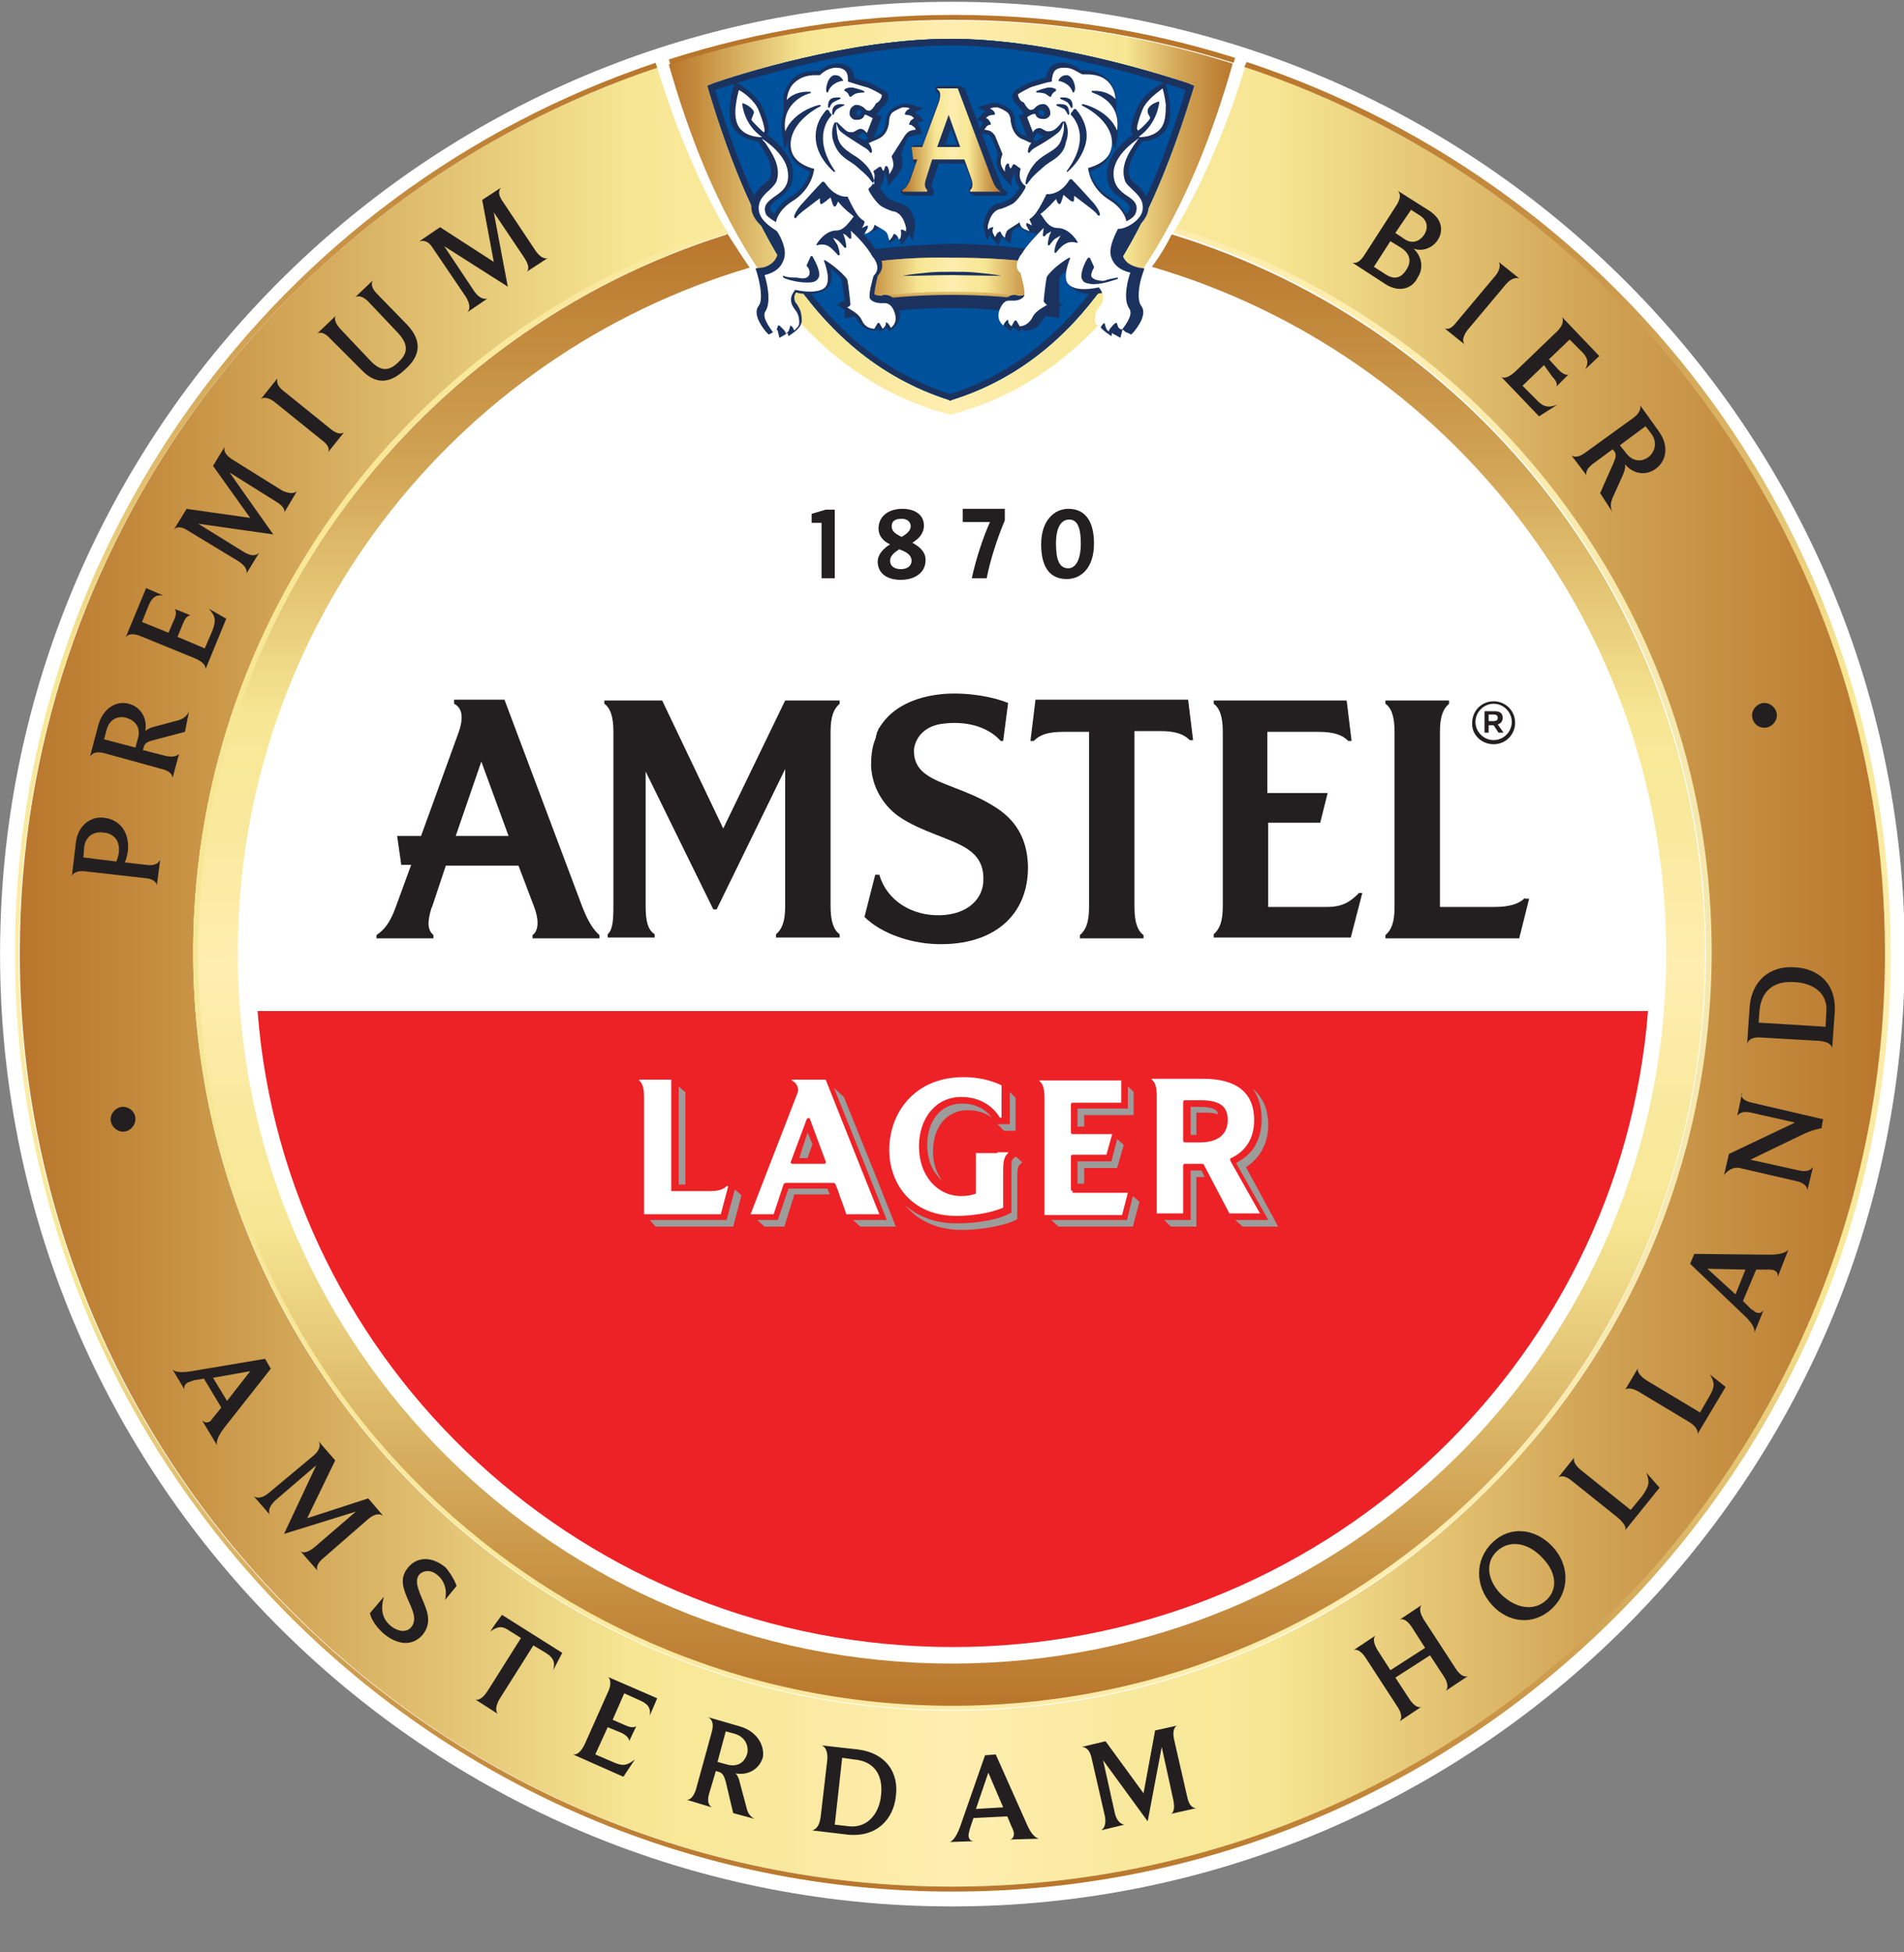
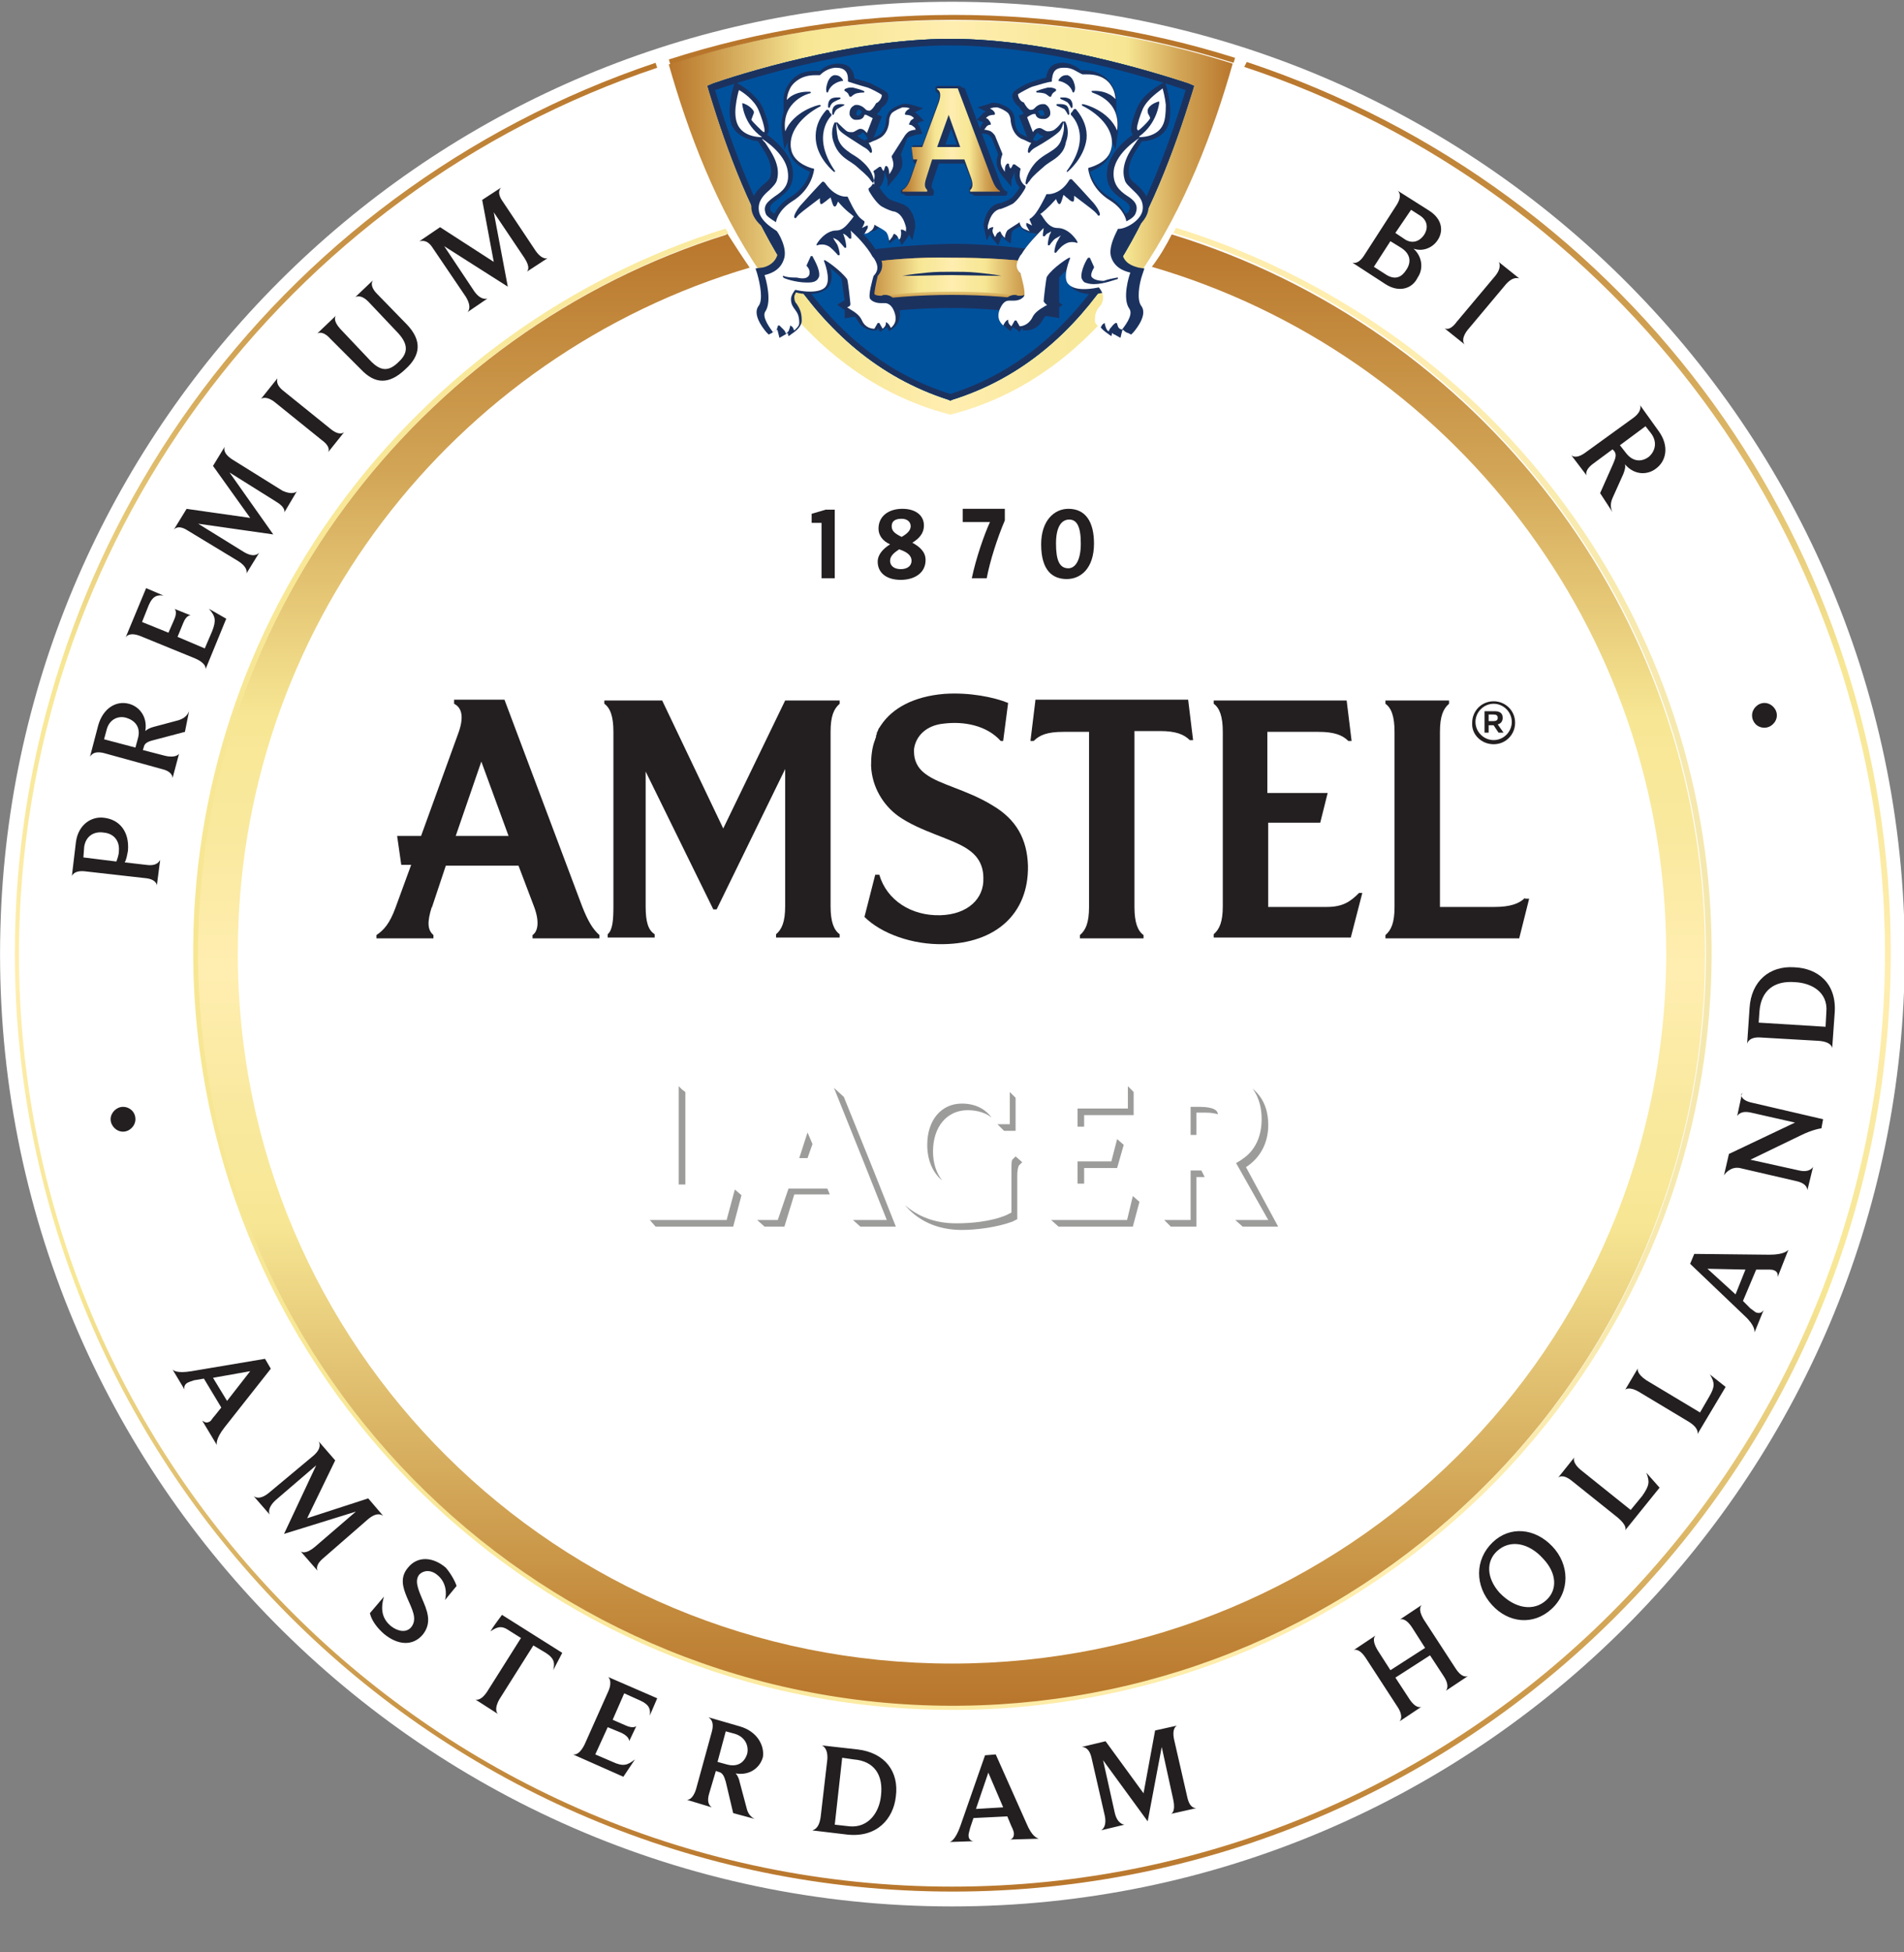
<svg xmlns="http://www.w3.org/2000/svg" width="40" height="41" viewBox="0 0 40 41" fill="none">
  <rect x="0" y="0" width="40" height="41" fill="#808080" stroke="none" />
  <g clip-path="url(#clip0_341_5832)">
    <path d="M20 40.035C8.707 40.035 -0.434 30.634 0.017 19.237C0.416 8.864 8.829 0.451 19.219 0.052C30.598 -0.381 40.017 8.743 40.017 20.035C40 31.067 31.032 40.035 20 40.035Z" fill="white" />
    <path d="M20 38.821C9.644 38.821 1.214 30.391 1.214 20.035C1.214 9.679 9.644 1.249 20 1.249C30.355 1.249 38.785 9.679 38.785 20.035C38.785 30.391 30.355 38.821 20 38.821Z" fill="white" />
    <path d="M24.197 5.603C30.442 7.424 35.004 13.183 35.004 20.018C35.004 28.309 28.291 34.935 20 34.935C11.708 34.935 4.995 28.309 4.995 20.018C4.995 13.201 9.522 7.459 15.75 5.62C15.594 5.395 15.437 5.152 15.281 4.909C15.264 4.875 15.247 4.857 15.229 4.823C14.588 3.712 14.119 2.498 13.79 1.423V1.405C13.79 1.388 13.79 1.371 13.772 1.371V1.353C13.859 1.319 13.928 1.301 14.015 1.267C14.032 1.301 14.032 1.336 14.05 1.353C14.848 4.163 16.461 7.806 19.965 8.708C21.734 8.257 23.018 7.112 23.954 5.742C24.891 4.354 25.498 2.741 25.897 1.336C25.915 1.301 25.915 1.267 25.932 1.232C26.018 1.267 26.105 1.284 26.175 1.319V1.336C26.175 1.353 26.157 1.371 26.157 1.388C26.157 1.388 26.157 1.405 26.157 1.423C25.828 2.498 25.377 3.712 24.718 4.823C24.7 4.857 24.683 4.875 24.666 4.909C24.509 5.135 24.353 5.378 24.197 5.603Z" fill="white" />
-     <path d="M24.701 4.805C24.718 4.805 24.718 4.805 24.701 4.805C31.136 6.8 35.854 12.732 35.941 19.81C35.993 24.059 34.397 28.084 31.413 31.119C28.447 34.172 24.458 35.872 20.208 35.924C20.139 35.924 20.069 35.924 20 35.924C11.309 35.924 4.18 28.916 4.059 20.209C3.972 13.027 8.69 6.869 15.229 4.823H15.247C14.605 3.712 14.137 2.498 13.807 1.423C6.036 4.025 0.416 11.379 0.416 20.018C0.416 30.824 9.21 39.619 20.017 39.619C30.824 39.619 39.618 30.824 39.618 20.018C39.618 11.345 33.963 3.99 26.158 1.405C25.828 2.481 25.36 3.678 24.701 4.805Z" fill="url(#paint0_linear_341_5832)" />
    <path d="M24.198 5.603C30.442 7.424 35.004 13.183 35.004 20.018C35.004 28.309 28.291 34.935 20 34.935C11.709 34.935 4.996 28.309 4.996 20.018C4.996 13.201 9.523 7.459 15.75 5.62C15.594 5.395 15.438 5.152 15.282 4.909C15.282 4.909 15.264 4.909 15.264 4.927C8.76 6.956 4.059 13.079 4.146 20.226C4.267 28.951 11.466 35.941 20.191 35.837C24.423 35.785 28.378 34.085 31.327 31.067C34.276 28.049 35.872 24.042 35.82 19.827C35.733 12.802 31.032 6.887 24.631 4.927C24.631 4.927 24.631 4.927 24.614 4.927C24.51 5.135 24.371 5.378 24.198 5.603Z" fill="url(#paint1_linear_341_5832)" />
    <path d="M24.649 4.892C24.666 4.892 24.666 4.892 24.649 4.892C31.049 6.869 35.75 12.784 35.837 19.81C35.889 24.042 34.293 28.032 31.344 31.05C28.395 34.068 24.44 35.768 20.208 35.82C11.466 35.924 4.267 28.934 4.163 20.209C4.076 13.062 8.777 6.939 15.282 4.909C15.282 4.909 15.299 4.909 15.299 4.892C15.282 4.857 15.264 4.84 15.247 4.805H15.23C8.69 6.852 3.972 13.01 4.059 20.191C4.18 28.899 11.309 35.907 20 35.907C20.069 35.907 20.139 35.907 20.208 35.907C24.475 35.855 28.447 34.138 31.431 31.102C34.397 28.049 36.01 24.042 35.958 19.792C35.871 12.732 31.153 6.783 24.718 4.788H24.701C24.683 4.84 24.666 4.857 24.649 4.892Z" fill="url(#paint2_linear_341_5832)" />
    <path d="M26.14 1.405C33.946 3.99 39.6 11.345 39.6 20.018C39.6 30.824 30.806 39.619 19.999 39.619C9.193 39.619 0.398 30.824 0.398 20.018C0.416 11.379 6.036 4.025 13.807 1.423L13.772 1.319C5.723 4.025 0.312 11.536 0.312 20.018C0.312 30.876 9.141 39.723 20.017 39.723C30.875 39.723 39.722 30.894 39.722 20.018C39.722 11.501 34.292 3.99 26.192 1.301L26.14 1.405Z" fill="url(#paint3_linear_341_5832)" />
-     <path d="M5.411 21.232C5.984 28.691 12.297 34.588 20.017 34.588C27.718 34.588 34.032 28.708 34.622 21.232H5.411Z" fill="#EC2227" />
    <path d="M31.379 15.629C31.639 15.629 31.83 15.421 31.83 15.178C31.83 14.918 31.622 14.727 31.379 14.727C31.119 14.727 30.928 14.935 30.928 15.178C30.91 15.421 31.119 15.629 31.379 15.629ZM31.379 14.779C31.587 14.779 31.76 14.953 31.76 15.161C31.76 15.369 31.587 15.542 31.379 15.542C31.171 15.542 30.997 15.369 30.997 15.161C30.997 14.953 31.171 14.779 31.379 14.779Z" fill="#231F20" />
    <path d="M31.274 15.23H31.378L31.482 15.386H31.587L31.465 15.213C31.534 15.195 31.569 15.143 31.569 15.074C31.569 14.97 31.5 14.935 31.396 14.935H31.188V15.386H31.274V15.23ZM31.274 15.005H31.378C31.43 15.005 31.465 15.022 31.465 15.074C31.465 15.126 31.43 15.143 31.378 15.143H31.274V15.005Z" fill="#231F20" />
    <path d="M21.752 14.71L21.648 15.56H21.717C21.838 15.438 21.994 15.369 22.341 15.369H22.879V19.046C22.879 19.376 22.81 19.532 22.688 19.636V19.706H24.024V19.636C23.902 19.549 23.833 19.376 23.833 19.046V15.352H24.371C24.7 15.352 24.874 15.421 24.995 15.543H25.065L24.961 14.693H21.752V14.71Z" fill="#231F20" />
    <path d="M27.875 19.046H26.643V17.277H27.736L27.892 16.653H26.625V15.369H27.701C28.031 15.369 28.204 15.438 28.326 15.56H28.395L28.291 14.71H25.498V14.779C25.619 14.866 25.689 15.039 25.689 15.369V19.029C25.689 19.359 25.619 19.515 25.498 19.619V19.688H28.378L28.62 18.752H28.551C28.378 18.925 28.221 19.046 27.875 19.046Z" fill="#231F20" />
    <path d="M32.038 18.855C31.916 18.977 31.726 19.046 31.396 19.046H30.251V15.369C30.251 15.039 30.321 14.883 30.442 14.779V14.71H29.106V14.779C29.228 14.866 29.297 15.039 29.297 15.369V19.046C29.297 19.376 29.228 19.532 29.106 19.636V19.706H31.916L32.125 18.873H32.038V18.855Z" fill="#231F20" />
    <path d="M20.85 16.913C20.312 16.583 19.74 16.479 19.445 16.254C19.254 16.115 19.202 15.941 19.202 15.785C19.202 15.768 19.202 15.751 19.202 15.733C19.237 15.456 19.462 15.23 19.826 15.196C20.243 15.143 20.728 15.23 21.023 15.56H21.075L21.179 14.762C20.884 14.64 20.364 14.536 19.844 14.571C19.202 14.623 18.751 14.866 18.508 15.23C18.491 15.248 18.491 15.265 18.473 15.282C18.456 15.3 18.456 15.317 18.439 15.352C18.439 15.369 18.421 15.369 18.421 15.386V15.404C18.421 15.421 18.404 15.438 18.404 15.456C18.404 15.456 18.404 15.456 18.404 15.473C18.404 15.49 18.387 15.508 18.387 15.525C18.317 15.699 18.3 15.889 18.3 16.08C18.317 16.531 18.56 16.913 18.872 17.138C19.341 17.468 20 17.607 20.329 17.832C20.538 17.971 20.659 18.162 20.659 18.439C20.676 18.873 20.329 19.203 19.757 19.22C19.15 19.237 18.63 18.908 18.473 18.37H18.387L18.161 19.255C18.508 19.602 19.167 19.844 19.826 19.827C20.902 19.81 21.613 19.203 21.596 18.179C21.578 17.624 21.353 17.208 20.85 16.913Z" fill="#231F20" />
    <path d="M15.194 17.398L13.911 14.71H12.696V14.779C12.818 14.866 12.887 15.039 12.887 15.369V19.029C12.887 19.324 12.87 19.532 12.766 19.619V19.688H13.754V19.619C13.616 19.532 13.564 19.359 13.564 19.029V16.202L14.986 19.098H15.055L16.495 16.15V19.029C16.495 19.359 16.426 19.515 16.304 19.619V19.688H17.64V19.619C17.518 19.532 17.449 19.359 17.449 19.029V15.369C17.449 15.039 17.518 14.883 17.64 14.779V14.71H16.495L15.194 17.398Z" fill="#231F20" />
    <path d="M12.228 19.029L10.598 14.693H9.54V14.779C9.713 14.866 9.748 15.074 9.626 15.404L8.846 17.555H8.343L8.43 18.162H8.638L8.308 19.064C8.187 19.393 8.065 19.532 7.909 19.636V19.706H9.106V19.636C8.985 19.532 8.967 19.376 9.071 19.046V19.064L9.366 18.179H10.893L11.222 19.046C11.344 19.376 11.292 19.567 11.188 19.636V19.706H12.593V19.636C12.454 19.515 12.35 19.341 12.228 19.029ZM9.921 17.555H9.574L10.112 15.993L10.684 17.555H9.921Z" fill="#231F20" />
    <path d="M14.05 1.353C14.05 1.336 14.05 1.336 14.05 1.353C14.05 1.336 14.05 1.336 14.05 1.353C14.848 4.163 16.461 7.806 19.965 8.708C23.486 7.806 25.099 4.146 25.897 1.336C24.041 0.746 22.064 0.434 20.017 0.434C17.935 0.417 15.923 0.746 14.05 1.353Z" fill="url(#paint4_linear_341_5832)" />
    <path d="M19.965 0.816C17.831 0.816 15.438 1.596 14.987 1.752L14.865 1.804L14.9 1.926C15.663 4.441 16.947 7.442 19.93 8.396L19.965 8.413L20 8.396C23 7.459 24.267 4.441 25.047 1.926L25.082 1.804L24.961 1.752C24.319 1.544 22.047 0.816 19.965 0.816Z" fill="#00519C" />
    <path d="M17.97 5.516V6.418C18.629 6.297 19.305 6.245 19.999 6.245C20.693 6.245 21.37 6.314 22.029 6.418V5.516C21.37 5.412 20.693 5.343 19.999 5.343C19.305 5.36 18.629 5.412 17.97 5.516Z" fill="#1B325F" stroke="#1B325F" stroke-width="0.446" stroke-miterlimit="10" />
    <path d="M19.965 0.954C22.047 0.954 24.354 1.7 24.909 1.891C24.145 4.389 22.879 7.338 19.965 8.274C17.051 7.355 15.785 4.389 15.021 1.891C15.438 1.752 17.831 0.954 19.965 0.954ZM19.965 0.816C17.831 0.816 15.438 1.596 14.987 1.752L14.865 1.804L14.9 1.926C15.663 4.441 16.947 7.442 19.93 8.396L19.965 8.413L20 8.396C23 7.459 24.267 4.441 25.047 1.926L25.082 1.804L24.961 1.752C24.319 1.544 22.047 0.816 19.965 0.816Z" fill="#00519C" />
    <path d="M19.965 0.954C22.047 0.954 24.354 1.7 24.909 1.891C24.145 4.389 22.879 7.338 19.965 8.274C17.051 7.355 15.785 4.389 15.021 1.891C15.438 1.752 17.831 0.954 19.965 0.954ZM19.965 0.816C17.831 0.816 15.438 1.596 14.987 1.752L14.865 1.804L14.9 1.926C15.663 4.441 16.947 7.442 19.93 8.396L19.965 8.413L20 8.396C23 7.459 24.267 4.441 25.047 1.926L25.082 1.804L24.961 1.752C24.319 1.544 22.047 0.816 19.965 0.816Z" fill="#1B325F" />
    <path d="M21.127 4.007C21.075 3.973 21.04 3.903 20.988 3.765L20.277 1.874C20.277 1.856 20.242 1.839 20.225 1.839H20.207C20.207 1.822 20.173 1.804 20.155 1.804H19.704C19.67 1.804 19.652 1.822 19.652 1.856V1.891C19.652 1.909 19.67 1.926 19.687 1.943C19.739 1.978 19.739 2.03 19.704 2.151L19.375 3.053H19.201C19.184 3.053 19.167 3.053 19.167 3.071C19.149 3.088 19.149 3.105 19.149 3.123L19.184 3.383C19.184 3.418 19.219 3.435 19.236 3.435L19.115 3.747C19.063 3.886 19.028 3.938 18.959 3.973C18.941 3.99 18.924 4.007 18.924 4.025C18.924 4.059 18.959 4.077 18.976 4.077H18.993C18.993 4.094 19.028 4.111 19.045 4.111H19.566C19.6 4.111 19.618 4.094 19.618 4.059V4.025C19.618 4.007 19.618 3.99 19.6 3.973C19.583 3.955 19.548 3.938 19.6 3.799L19.722 3.435H20.259L20.381 3.73C20.433 3.851 20.398 3.921 20.381 3.921C20.364 3.938 20.364 3.955 20.364 3.973V4.025C20.364 4.059 20.381 4.077 20.416 4.077H20.433C20.433 4.094 20.468 4.111 20.485 4.111H21.109C21.144 4.111 21.162 4.094 21.162 4.059V4.042C21.162 4.025 21.144 4.007 21.127 4.007ZM20.103 3.036H19.86L19.982 2.706L20.103 3.036ZM19.201 3.348L19.184 3.192L19.201 3.348Z" fill="#1B325F" />
    <path d="M19.93 2.412L20.173 3.088H19.844H19.688L19.93 2.412ZM19.688 1.839V1.874C19.757 1.909 19.774 1.995 19.722 2.151L19.375 3.088H19.15L19.184 3.348H19.271L19.132 3.747C19.08 3.886 19.028 3.955 18.959 3.99V4.025H19.479V3.99C19.427 3.938 19.41 3.886 19.462 3.73L19.583 3.348H20.26L20.399 3.73C20.451 3.869 20.433 3.955 20.381 3.99V4.025H21.006V4.007C20.936 3.973 20.884 3.886 20.832 3.747L20.121 1.856H19.688V1.839Z" fill="url(#paint5_linear_341_5832)" />
    <path d="M17.97 5.551V6.349C18.629 6.245 19.305 6.193 19.999 6.193C20.693 6.193 21.37 6.245 22.029 6.349V5.551C21.37 5.447 20.693 5.412 19.999 5.412C19.305 5.395 18.629 5.447 17.97 5.551Z" fill="url(#paint6_linear_341_5832)" />
    <path d="M17.97 5.551V6.28C18.629 6.176 19.305 6.124 19.999 6.124C20.693 6.124 21.37 6.176 22.029 6.28V5.551C21.37 5.447 20.693 5.412 19.999 5.412C19.305 5.395 18.629 5.447 17.97 5.551Z" fill="url(#paint7_linear_341_5832)" />
    <path d="M18.959 5.794C19.132 5.759 19.306 5.742 19.479 5.725C19.653 5.707 19.826 5.707 20 5.707C20.173 5.707 20.347 5.707 20.52 5.725C20.694 5.742 20.867 5.759 21.041 5.794L20 5.777C19.653 5.777 19.306 5.794 18.959 5.794Z" fill="#1B325F" />
    <path d="M19.15 2.862C19.167 2.862 19.202 2.845 19.254 2.828L19.376 2.81L19.341 2.706C19.323 2.672 19.306 2.62 19.271 2.585L19.41 2.533L19.306 2.429C19.289 2.411 19.254 2.377 19.22 2.359L19.393 2.273L19.167 2.203C19.098 2.186 19.029 2.169 18.959 2.186C18.959 2.186 18.768 2.238 18.682 2.342C18.612 2.429 18.612 2.533 18.612 2.533C18.612 2.533 18.612 2.758 18.456 2.845C18.422 2.862 18.387 2.88 18.352 2.897L18.526 2.446L18.439 2.411C18.439 2.411 18.422 2.411 18.422 2.394C18.474 2.359 18.508 2.29 18.526 2.255C18.63 2.203 18.664 2.082 18.664 2.03C18.664 1.995 18.647 1.943 18.612 1.926C18.578 1.891 18.352 1.787 18.3 1.752C18.161 1.7 18.023 1.666 17.953 1.648C17.936 1.544 17.901 1.319 17.572 1.336C17.381 1.353 17.277 1.44 17.225 1.492C16.826 1.457 16.652 1.631 16.566 1.77C16.479 1.891 16.461 2.03 16.461 2.099V2.359C16.427 2.481 16.409 2.602 16.427 2.758L16.479 3.14L16.548 2.984C16.548 3.053 16.548 3.14 16.583 3.209C16.652 3.435 16.895 3.556 17.017 3.608C16.982 3.73 16.895 3.955 16.618 4.129C16.409 4.25 16.305 4.406 16.271 4.493C16.236 4.476 16.219 4.441 16.201 4.441C16.149 4.337 16.184 4.302 16.34 4.181C16.496 4.059 16.704 3.921 16.652 3.556C16.6 3.192 16.236 2.915 16.114 2.828C16.132 2.81 16.149 2.776 16.149 2.741C16.167 2.602 16.062 2.359 16.028 2.273C15.924 2.03 15.646 1.839 15.559 1.787L15.438 1.718L15.403 1.839C15.386 1.891 15.351 2.03 15.334 2.203C15.317 2.377 15.334 2.516 15.369 2.62C15.49 2.897 15.802 2.949 15.924 2.967C15.941 2.984 15.941 3.001 15.958 3.019C16.08 3.209 16.253 3.452 16.184 3.712C16.167 3.764 16.114 3.817 16.045 3.869C15.924 3.973 15.768 4.129 15.785 4.372C15.802 4.614 16.045 4.805 16.201 4.892C16.271 4.996 16.392 5.239 16.323 5.378C16.253 5.568 16.045 5.621 15.993 5.621L15.872 5.638L15.906 5.742C15.976 5.985 16.028 6.297 15.941 6.418C15.802 6.592 16.01 6.869 16.097 6.973L16.149 7.026L16.219 6.991C16.236 6.973 16.271 6.956 16.305 6.939C16.305 6.939 16.305 6.939 16.323 6.921C16.34 6.939 16.34 6.956 16.34 6.956L16.375 7.095L16.496 7.026C16.514 7.008 16.531 7.008 16.548 6.991L16.566 7.06L16.687 6.973C16.756 6.921 16.843 6.835 16.843 6.731C16.843 6.54 16.791 6.47 16.739 6.384C16.704 6.349 16.687 6.314 16.687 6.228C16.687 6.21 16.704 6.176 16.722 6.141C16.774 6.158 16.878 6.176 16.982 6.176C17.173 6.176 17.311 6.124 17.398 6.037C17.485 5.933 17.485 5.777 17.45 5.638C17.537 5.707 17.624 5.777 17.676 5.846C17.693 5.915 17.728 6.228 17.745 6.314C17.745 6.314 17.745 6.314 17.728 6.314L17.589 6.401L17.71 6.488C17.728 6.505 17.745 6.505 17.78 6.522C17.849 6.557 17.953 6.627 18.005 6.713C18.109 6.921 18.3 6.939 18.352 6.939H18.422L18.439 6.887L18.491 6.973L18.578 6.904C18.595 6.887 18.612 6.887 18.63 6.869L18.682 6.956L18.768 6.887C18.872 6.817 18.959 6.644 18.872 6.418C18.786 6.21 18.647 6.193 18.595 6.193C18.56 6.193 18.543 6.193 18.526 6.21H18.508C18.474 6.21 18.404 6.21 18.369 6.176C18.369 6.124 18.404 5.933 18.439 5.794C18.612 5.603 18.508 5.412 18.439 5.308L18.422 5.291C18.352 5.152 18.231 5.013 18.127 4.909L18.231 4.892C18.265 4.875 18.335 4.857 18.387 4.84C18.422 4.823 18.456 4.788 18.474 4.753C18.543 4.805 18.612 4.84 18.63 4.84C18.647 4.857 18.647 4.892 18.664 4.944L18.682 5.117L18.82 5.013C18.838 4.996 18.855 4.996 18.855 4.979L18.872 4.961V4.979L18.942 5.152L19.046 5.013C19.063 4.996 19.081 4.961 19.098 4.927L19.167 5.048L19.22 4.805C19.237 4.753 19.22 4.701 19.22 4.649C19.15 4.32 18.959 4.285 18.907 4.268C18.872 4.25 18.786 4.233 18.682 4.181C18.63 4.146 18.543 4.042 18.474 3.938C18.526 3.886 18.56 3.817 18.578 3.712C18.578 3.678 18.578 3.643 18.578 3.608L18.647 3.782V3.921L18.838 3.695C18.89 3.626 18.959 3.539 18.959 3.418C18.959 3.366 18.942 3.296 18.925 3.244L19.063 2.897C19.115 2.88 19.133 2.862 19.15 2.862ZM17.988 2.411C17.988 2.411 17.988 2.342 18.023 2.307C18.04 2.29 18.092 2.325 18.109 2.342C18.092 2.359 18.092 2.377 18.075 2.394C18.075 2.411 18.057 2.429 18.023 2.429H18.005C18.023 2.411 18.005 2.411 17.988 2.411ZM18.161 2.949C18.092 2.915 18.04 2.88 18.005 2.845C18.04 2.845 18.075 2.828 18.109 2.793C18.127 2.776 18.127 2.776 18.127 2.776C18.127 2.776 18.144 2.793 18.179 2.828L18.231 2.915L18.161 2.949Z" fill="#1B325F" />
    <path d="M20.833 2.897L20.971 3.244C20.954 3.279 20.937 3.348 20.937 3.418C20.937 3.522 21.006 3.626 21.058 3.695L21.249 3.921V3.782L21.318 3.608C21.318 3.643 21.318 3.678 21.318 3.712C21.336 3.834 21.388 3.903 21.422 3.938C21.353 4.042 21.284 4.146 21.214 4.181C21.11 4.233 21.041 4.267 20.989 4.267C20.919 4.285 20.746 4.337 20.677 4.649C20.659 4.701 20.659 4.753 20.677 4.805L20.729 5.048L20.798 4.927C20.815 4.961 20.833 4.979 20.85 5.013L20.971 5.152L21.041 4.979V4.961L21.058 4.979C21.076 4.996 21.093 4.996 21.093 5.013L21.232 5.117L21.249 4.944C21.249 4.892 21.266 4.857 21.284 4.84C21.301 4.823 21.353 4.788 21.44 4.753C21.457 4.788 21.492 4.823 21.527 4.84C21.579 4.875 21.631 4.892 21.683 4.892L21.787 4.909C21.683 5.031 21.561 5.169 21.492 5.291L21.474 5.308C21.405 5.43 21.301 5.603 21.474 5.794C21.509 5.933 21.561 6.123 21.544 6.176C21.509 6.21 21.457 6.21 21.405 6.21H21.388C21.388 6.21 21.353 6.193 21.318 6.193C21.266 6.193 21.128 6.21 21.041 6.418C20.954 6.644 21.041 6.8 21.145 6.887L21.232 6.956L21.284 6.869C21.301 6.887 21.318 6.904 21.336 6.904L21.422 6.973L21.474 6.887L21.492 6.939H21.561C21.613 6.939 21.804 6.921 21.908 6.713C21.96 6.627 22.047 6.557 22.134 6.522C22.168 6.505 22.186 6.488 22.203 6.488L22.325 6.401L22.186 6.314C22.186 6.314 22.186 6.314 22.168 6.314C22.168 6.228 22.22 5.915 22.238 5.846C22.29 5.777 22.377 5.69 22.463 5.638C22.429 5.777 22.429 5.933 22.515 6.037C22.602 6.123 22.741 6.176 22.932 6.176C23.036 6.176 23.14 6.158 23.192 6.141C23.209 6.176 23.227 6.21 23.227 6.228C23.227 6.314 23.209 6.349 23.174 6.384C23.122 6.453 23.07 6.54 23.07 6.731C23.07 6.835 23.157 6.921 23.227 6.973L23.348 7.06L23.365 6.991C23.383 7.008 23.4 7.026 23.417 7.026L23.539 7.095L23.573 6.956C23.573 6.956 23.573 6.939 23.591 6.921C23.591 6.921 23.591 6.921 23.608 6.939C23.643 6.973 23.677 6.991 23.695 6.991L23.764 7.026L23.816 6.973C23.903 6.869 24.111 6.592 23.972 6.418C23.886 6.297 23.92 5.985 24.007 5.742L24.042 5.638L23.92 5.62C23.868 5.603 23.66 5.568 23.591 5.378C23.539 5.239 23.66 4.996 23.712 4.892C23.868 4.805 24.111 4.614 24.128 4.372C24.146 4.129 23.99 3.973 23.868 3.869C23.799 3.816 23.747 3.764 23.73 3.712C23.66 3.452 23.834 3.209 23.955 3.019C23.972 3.001 23.972 2.984 23.99 2.967C24.111 2.967 24.441 2.914 24.545 2.62C24.579 2.516 24.597 2.377 24.579 2.203C24.562 2.047 24.527 1.891 24.51 1.839L24.475 1.718L24.354 1.787C24.267 1.839 23.99 2.012 23.886 2.273C23.851 2.359 23.747 2.602 23.764 2.741C23.764 2.776 23.782 2.81 23.799 2.828C23.677 2.914 23.313 3.192 23.261 3.556C23.209 3.921 23.417 4.077 23.573 4.181C23.73 4.285 23.764 4.337 23.712 4.441C23.712 4.458 23.677 4.476 23.643 4.493C23.591 4.389 23.504 4.25 23.296 4.129C23.018 3.955 22.932 3.712 22.897 3.608C23.018 3.556 23.261 3.452 23.331 3.209C23.365 3.123 23.365 3.053 23.365 2.984L23.435 3.14L23.487 2.758C23.504 2.602 23.487 2.463 23.452 2.359V2.099C23.452 2.03 23.435 1.891 23.348 1.77C23.261 1.631 23.07 1.457 22.706 1.475C22.654 1.423 22.533 1.336 22.359 1.319C22.047 1.301 21.995 1.509 21.978 1.631C21.891 1.648 21.769 1.683 21.631 1.735C21.561 1.752 21.353 1.874 21.318 1.908C21.284 1.943 21.266 1.978 21.266 2.012C21.266 2.065 21.318 2.186 21.405 2.238C21.422 2.273 21.474 2.342 21.509 2.377C21.492 2.377 21.492 2.377 21.492 2.394L21.405 2.429L21.579 2.88C21.544 2.862 21.509 2.845 21.474 2.828C21.318 2.758 21.318 2.533 21.318 2.516C21.318 2.498 21.318 2.411 21.249 2.325C21.162 2.221 20.971 2.169 20.971 2.169C20.902 2.151 20.833 2.151 20.763 2.186L20.538 2.255L20.711 2.342C20.677 2.359 20.642 2.377 20.625 2.411L20.52 2.516L20.659 2.568C20.625 2.602 20.607 2.654 20.59 2.689L20.555 2.793L20.677 2.81C20.729 2.81 20.763 2.828 20.781 2.845C20.798 2.862 20.815 2.88 20.833 2.897ZM21.943 2.411C21.943 2.411 21.925 2.429 21.908 2.429H21.891C21.839 2.429 21.839 2.411 21.839 2.394C21.839 2.377 21.822 2.359 21.804 2.342C21.822 2.325 21.891 2.307 21.891 2.307C21.943 2.342 21.943 2.411 21.943 2.411ZM21.7 2.932L21.752 2.845C21.769 2.81 21.787 2.793 21.804 2.793C21.804 2.793 21.822 2.793 21.822 2.81C21.856 2.845 21.891 2.845 21.925 2.862C21.873 2.897 21.822 2.932 21.769 2.967L21.7 2.932Z" fill="#1B325F" />
    <path d="M19.011 2.845C19.011 2.845 19.046 2.793 19.098 2.758C19.132 2.741 19.202 2.724 19.236 2.724C19.236 2.706 19.219 2.672 19.184 2.654C19.15 2.62 19.115 2.62 19.115 2.62C19.115 2.62 19.115 2.62 19.098 2.62C19.098 2.62 19.098 2.62 19.098 2.602C19.098 2.602 19.115 2.568 19.132 2.533C19.15 2.516 19.184 2.498 19.202 2.481C19.184 2.463 19.167 2.446 19.132 2.429C19.08 2.411 19.028 2.411 19.028 2.411C19.028 2.411 19.011 2.411 19.011 2.394C19.011 2.394 19.011 2.359 19.046 2.325C19.063 2.307 19.098 2.29 19.115 2.273C19.098 2.273 19.063 2.255 19.011 2.255C18.994 2.255 18.976 2.255 18.959 2.255C18.907 2.273 18.785 2.325 18.733 2.377C18.681 2.446 18.681 2.516 18.681 2.516C18.681 2.533 18.681 2.81 18.456 2.914C18.421 2.932 18.387 2.949 18.334 2.967C18.3 2.984 18.265 3.001 18.248 3.001C18.334 3.123 18.317 3.192 18.317 3.192C18.317 3.192 18.317 3.209 18.3 3.209H18.282C18.282 3.209 18.248 3.14 18.144 3.088C17.988 2.984 17.693 2.81 17.641 2.741C17.606 2.706 17.589 2.637 17.571 2.585V2.568C17.571 2.568 17.571 2.568 17.589 2.568C17.589 2.568 17.606 2.585 17.623 2.602C17.658 2.637 17.762 2.741 17.797 2.758C17.831 2.776 17.866 2.776 17.901 2.776C17.936 2.776 17.953 2.758 17.988 2.741C18.022 2.724 18.04 2.706 18.074 2.706C18.144 2.706 18.178 2.758 18.213 2.793L18.334 2.481C18.3 2.463 18.23 2.429 18.196 2.411H18.178C18.161 2.411 18.161 2.411 18.161 2.411C18.144 2.481 18.092 2.516 18.005 2.516C17.988 2.516 17.988 2.516 17.97 2.516C17.918 2.516 17.866 2.463 17.849 2.411C17.849 2.394 17.831 2.273 17.936 2.221C17.953 2.203 17.97 2.203 18.005 2.203C18.057 2.203 18.126 2.238 18.161 2.273C18.161 2.273 18.161 2.273 18.178 2.29C18.196 2.307 18.213 2.325 18.265 2.325C18.265 2.325 18.282 2.325 18.3 2.307C18.352 2.273 18.404 2.169 18.404 2.169C18.491 2.134 18.525 2.03 18.525 2.013C18.525 1.995 18.525 1.995 18.525 1.995C18.491 1.96 18.282 1.856 18.23 1.839C18.04 1.787 17.884 1.735 17.831 1.718C17.831 1.718 17.814 1.718 17.814 1.7C17.814 1.7 17.814 1.683 17.814 1.666C17.814 1.579 17.797 1.423 17.571 1.423C17.554 1.423 17.554 1.423 17.537 1.423C17.381 1.44 17.276 1.527 17.224 1.579C17.224 1.579 17.224 1.579 17.207 1.579C17.172 1.579 17.138 1.579 17.12 1.579C16.843 1.579 16.687 1.718 16.617 1.822C16.548 1.943 16.53 2.047 16.53 2.099C16.669 1.943 16.877 1.926 16.964 1.926C16.999 1.926 17.016 1.926 17.016 1.926C17.016 1.926 17.034 1.926 17.034 1.943C17.034 1.943 17.034 1.96 17.016 1.96C16.999 1.96 16.409 2.117 16.496 2.758C16.669 2.342 17.172 2.203 17.224 2.203C17.224 2.203 17.242 2.203 17.242 2.221C17.242 2.221 17.242 2.238 17.224 2.238C16.86 2.429 16.513 2.793 16.635 3.192C16.721 3.452 17.068 3.539 17.086 3.539C17.086 3.539 17.103 3.539 17.103 3.556C17.103 3.556 17.068 3.973 16.635 4.233C16.34 4.424 16.305 4.649 16.305 4.649V4.666C16.305 4.666 16.149 4.58 16.097 4.51C16.01 4.32 16.131 4.233 16.27 4.129C16.426 4.025 16.6 3.903 16.548 3.591C16.496 3.209 16.01 2.914 16.01 2.914C16.027 2.949 16.045 2.967 16.079 3.001C16.201 3.192 16.409 3.47 16.322 3.782C16.305 3.851 16.236 3.921 16.166 3.99C16.045 4.094 15.923 4.215 15.941 4.406C15.958 4.666 16.322 4.84 16.322 4.857C16.34 4.875 16.565 5.222 16.461 5.464C16.374 5.707 16.131 5.759 16.062 5.777C16.097 5.881 16.218 6.332 16.079 6.54C15.993 6.661 16.201 6.921 16.236 6.973C16.253 6.973 16.27 6.956 16.305 6.939C16.322 6.921 16.34 6.852 16.34 6.852C16.34 6.852 16.34 6.835 16.357 6.835C16.357 6.835 16.357 6.835 16.374 6.835C16.374 6.835 16.409 6.869 16.461 6.921C16.496 6.956 16.496 6.973 16.513 7.008C16.53 6.991 16.548 6.973 16.565 6.956C16.582 6.921 16.6 6.852 16.6 6.852V6.835C16.6 6.835 16.652 6.852 16.669 6.904C16.669 6.921 16.687 6.939 16.687 6.939C16.721 6.904 16.791 6.852 16.791 6.783C16.791 6.609 16.739 6.557 16.704 6.505C16.669 6.453 16.617 6.401 16.617 6.28C16.617 6.193 16.704 6.089 16.704 6.089C16.704 6.089 16.704 6.089 16.721 6.089C16.721 6.089 16.86 6.124 17.016 6.124C17.172 6.124 17.294 6.089 17.346 6.019C17.467 5.863 17.311 5.482 17.311 5.482V5.464C17.311 5.464 17.311 5.464 17.328 5.464C17.346 5.464 17.658 5.673 17.797 5.863C17.814 5.881 17.866 6.366 17.866 6.384C17.866 6.418 17.849 6.436 17.797 6.453C17.814 6.47 17.831 6.47 17.849 6.488C17.936 6.54 18.057 6.609 18.109 6.731C18.178 6.887 18.317 6.904 18.369 6.904L18.439 6.783C18.439 6.783 18.439 6.783 18.456 6.783H18.473L18.543 6.904C18.56 6.887 18.612 6.852 18.612 6.783V6.765C18.664 6.783 18.699 6.852 18.716 6.887C18.751 6.852 18.872 6.765 18.785 6.54C18.733 6.401 18.647 6.366 18.595 6.366C18.577 6.366 18.56 6.366 18.56 6.366C18.543 6.366 18.525 6.366 18.508 6.366C18.491 6.366 18.352 6.366 18.282 6.28C18.23 6.21 18.334 5.863 18.352 5.794C18.491 5.655 18.421 5.516 18.352 5.412L18.334 5.395C18.213 5.169 17.97 4.927 17.866 4.84C17.884 4.875 17.884 4.927 17.884 4.996C17.884 4.996 17.884 5.013 17.866 5.013C17.866 5.013 17.866 5.013 17.849 5.013L17.831 4.996C17.814 4.979 17.814 4.979 17.797 4.961C17.762 4.927 17.727 4.909 17.71 4.909C17.727 4.927 17.727 4.961 17.745 4.996C17.779 5.117 17.779 5.187 17.779 5.187C17.779 5.187 17.779 5.204 17.762 5.204H17.745C17.745 5.204 17.658 5.1 17.623 5.065C17.606 5.048 17.554 5.013 17.502 4.996C17.519 5.031 17.554 5.083 17.589 5.135C17.641 5.256 17.641 5.343 17.641 5.343C17.641 5.343 17.641 5.36 17.623 5.36H17.606C17.606 5.36 17.519 5.256 17.433 5.187C17.381 5.152 17.328 5.135 17.276 5.135C17.242 5.135 17.207 5.135 17.172 5.152H17.155V5.135C17.155 5.117 17.328 4.84 17.571 4.84C17.71 4.84 17.797 4.718 17.884 4.614C17.901 4.597 17.918 4.562 17.936 4.545C17.901 4.51 17.762 4.424 17.606 4.233C17.589 4.267 17.571 4.337 17.537 4.337C17.519 4.337 17.502 4.337 17.45 4.146C17.433 4.163 17.398 4.181 17.363 4.215C17.311 4.25 17.276 4.285 17.259 4.285H17.242C17.224 4.267 17.224 4.233 17.224 4.163C16.93 4.389 16.773 4.493 16.721 4.58C16.721 4.58 16.721 4.58 16.704 4.58C16.704 4.58 16.687 4.58 16.687 4.562C16.669 4.528 16.756 4.372 16.86 4.267C17.172 3.921 17.276 3.816 17.276 3.816C17.276 3.816 17.276 3.816 17.294 3.816H17.311C17.311 3.816 17.311 3.834 17.328 3.834C17.502 4.094 17.693 4.129 17.762 4.129C17.779 4.129 17.797 4.129 17.797 4.129C17.797 4.129 17.814 4.129 17.814 4.146C17.814 4.146 17.97 4.493 18.074 4.58C18.109 4.614 18.144 4.632 18.161 4.649V4.666C18.161 4.701 18.126 4.753 18.109 4.788C18.144 4.771 18.178 4.753 18.213 4.736C18.213 4.736 18.213 4.736 18.23 4.736V4.753C18.23 4.771 18.23 4.771 18.23 4.788C18.213 4.823 18.178 4.875 18.161 4.909C18.196 4.909 18.248 4.892 18.282 4.857C18.352 4.823 18.369 4.736 18.369 4.736V4.718C18.387 4.736 18.612 4.84 18.629 4.892C18.664 4.944 18.664 4.996 18.681 5.048C18.699 5.048 18.699 5.031 18.716 5.013C18.751 4.979 18.768 4.927 18.768 4.927C18.768 4.927 18.768 4.927 18.785 4.909C18.785 4.909 18.82 4.927 18.837 4.944C18.872 4.979 18.872 5.013 18.89 5.031C18.907 5.013 18.924 4.996 18.924 4.961C18.942 4.892 18.924 4.84 18.924 4.84V4.823H18.942C18.959 4.823 18.976 4.823 18.994 4.84C19.011 4.84 19.028 4.857 19.028 4.875C19.028 4.84 19.046 4.805 19.028 4.753C18.959 4.493 18.837 4.458 18.785 4.441H18.768C18.716 4.424 18.647 4.406 18.525 4.337C18.404 4.267 18.248 4.007 18.248 3.99C18.248 3.99 18.248 3.99 18.248 3.973C18.248 3.973 18.248 3.973 18.248 3.955C18.248 3.955 18.352 3.903 18.369 3.747C18.387 3.66 18.352 3.608 18.352 3.608V3.591L18.473 3.504C18.473 3.504 18.473 3.504 18.491 3.504C18.491 3.504 18.491 3.504 18.508 3.504C18.525 3.539 18.543 3.574 18.56 3.591C18.577 3.574 18.577 3.539 18.595 3.504C18.595 3.504 18.595 3.487 18.612 3.487H18.629L18.647 3.504C18.681 3.556 18.681 3.626 18.681 3.66C18.716 3.608 18.768 3.539 18.768 3.452C18.768 3.383 18.733 3.296 18.733 3.296C18.733 3.296 18.733 3.296 18.733 3.279L19.011 2.845ZM16.999 5.777C17.016 5.725 17.016 5.655 16.947 5.586V5.568L17.034 5.378C17.034 5.378 17.034 5.378 17.051 5.378H17.068C17.068 5.395 17.242 5.655 17.207 5.811C17.19 5.846 17.172 5.881 17.138 5.898C17.086 5.933 17.016 5.933 16.947 5.933C16.721 5.933 16.461 5.846 16.461 5.829L16.444 5.811C16.444 5.811 16.444 5.794 16.461 5.794C16.548 5.829 16.652 5.829 16.739 5.829C16.877 5.863 16.964 5.846 16.999 5.777ZM17.745 1.874C17.745 1.874 17.797 1.839 17.866 1.839C17.884 1.839 17.901 1.839 17.918 1.839C17.988 1.856 18.057 1.874 18.144 1.908L18.161 1.926C18.161 1.926 18.161 1.943 18.144 1.943C18.144 1.943 18.005 1.943 17.953 1.978C17.918 1.995 17.884 2.03 17.884 2.03C17.884 2.03 17.884 2.03 17.866 2.03H17.849C17.849 2.03 17.831 1.995 17.814 1.96C17.779 1.926 17.745 1.908 17.745 1.908C17.745 1.908 17.727 1.891 17.745 1.874C17.745 1.891 17.727 1.891 17.745 1.874ZM17.745 2.203C17.745 2.221 17.745 2.221 17.745 2.203C17.727 2.221 17.641 2.255 17.589 2.29C17.537 2.325 17.519 2.394 17.519 2.394C17.519 2.394 17.519 2.411 17.502 2.411C17.502 2.411 17.485 2.411 17.485 2.394C17.485 2.394 17.467 2.273 17.537 2.221C17.554 2.203 17.606 2.186 17.658 2.186C17.693 2.186 17.727 2.186 17.745 2.203C17.745 2.203 17.745 2.186 17.745 2.203ZM17.433 2.255C17.433 2.273 17.415 2.273 17.433 2.255C17.415 2.273 17.415 2.273 17.433 2.255C17.415 2.273 17.398 2.255 17.398 2.255C17.398 2.255 17.381 2.134 17.45 2.082C17.467 2.065 17.519 2.047 17.571 2.047C17.606 2.047 17.641 2.047 17.641 2.047C17.641 2.047 17.658 2.047 17.658 2.065C17.658 2.065 17.658 2.082 17.641 2.082C17.641 2.082 17.554 2.117 17.502 2.151C17.45 2.186 17.433 2.255 17.433 2.255ZM17.398 1.7C17.433 1.631 17.467 1.596 17.519 1.579C17.537 1.579 17.554 1.579 17.554 1.579C17.658 1.579 17.71 1.683 17.71 1.683V1.7C17.71 1.7 17.71 1.7 17.693 1.7C17.675 1.7 17.467 1.735 17.398 1.926C17.398 1.926 17.398 1.943 17.381 1.943C17.381 1.943 17.363 1.943 17.363 1.926C17.346 1.874 17.363 1.787 17.398 1.7ZM17.537 3.608C17.519 3.608 17.519 3.608 17.519 3.608C17.519 3.608 17.172 3.331 17.138 2.932C17.12 2.706 17.19 2.498 17.363 2.307C17.363 2.307 17.363 2.307 17.381 2.307H17.398L17.415 2.325C17.433 2.359 17.433 2.377 17.467 2.394C17.467 2.394 17.467 2.394 17.467 2.411V2.429C17.467 2.429 17.016 2.845 17.554 3.608C17.537 3.591 17.537 3.608 17.537 3.608ZM18.369 3.869C18.352 3.869 18.352 3.869 18.352 3.869C18.334 3.834 18.317 3.816 18.3 3.799C18.265 3.747 18.248 3.712 18.005 3.504C17.97 3.47 17.918 3.435 17.866 3.4C17.727 3.313 17.589 3.209 17.519 3.001C17.45 2.828 17.485 2.654 17.537 2.568C17.537 2.568 17.537 2.568 17.554 2.568L17.571 2.585C17.571 2.654 17.571 2.758 17.606 2.914C17.658 3.071 17.762 3.14 17.884 3.227C17.97 3.279 18.057 3.331 18.144 3.418C18.369 3.626 18.369 3.851 18.369 3.869ZM16.01 2.88C16.01 2.88 15.611 2.897 15.49 2.602C15.455 2.516 15.438 2.394 15.455 2.238C15.472 2.082 15.507 1.943 15.524 1.891C15.594 1.926 15.854 2.099 15.941 2.325C15.993 2.446 16.062 2.654 16.062 2.741C16.062 2.758 16.062 2.776 16.045 2.776C16.01 2.758 15.802 2.55 15.785 2.516C15.785 2.498 15.802 2.481 15.802 2.463C15.819 2.429 15.819 2.411 15.837 2.377C15.837 2.359 15.837 2.342 15.837 2.342C15.802 2.273 15.715 2.203 15.611 2.169H15.594C15.594 2.169 15.594 2.169 15.594 2.186C15.594 2.169 15.611 2.602 16.01 2.88ZM24.007 4.389C24.024 4.181 23.885 4.077 23.781 3.973C23.712 3.903 23.642 3.851 23.625 3.764C23.538 3.47 23.729 3.175 23.868 2.984C23.885 2.949 23.92 2.914 23.937 2.897C23.937 2.897 23.452 3.192 23.399 3.574C23.365 3.869 23.521 4.007 23.677 4.111C23.816 4.198 23.937 4.302 23.851 4.493C23.816 4.58 23.66 4.649 23.66 4.649C23.66 4.649 23.66 4.649 23.66 4.632C23.66 4.632 23.625 4.406 23.33 4.215C22.896 3.955 22.862 3.556 22.862 3.539C22.862 3.539 22.862 3.522 22.879 3.522C22.879 3.522 23.243 3.435 23.33 3.175C23.469 2.776 23.122 2.411 22.74 2.221L22.723 2.203L22.74 2.186C22.792 2.186 23.296 2.325 23.469 2.741C23.556 2.099 22.966 1.96 22.948 1.943L22.931 1.926C22.931 1.926 22.931 1.908 22.948 1.908C22.948 1.908 22.966 1.908 23.001 1.908C23.087 1.908 23.296 1.926 23.434 2.082C23.434 2.03 23.417 1.908 23.348 1.804C23.278 1.683 23.122 1.562 22.845 1.562C22.81 1.562 22.792 1.562 22.758 1.562H22.74C22.619 1.509 22.532 1.423 22.376 1.423C22.359 1.423 22.359 1.423 22.341 1.423C22.116 1.423 22.116 1.579 22.099 1.666C22.099 1.683 22.099 1.683 22.099 1.7C22.099 1.7 22.099 1.718 22.081 1.718C22.029 1.718 21.856 1.77 21.682 1.822C21.63 1.839 21.439 1.943 21.387 1.978C21.387 1.978 21.387 1.978 21.387 1.995C21.387 2.013 21.422 2.134 21.509 2.151C21.509 2.151 21.561 2.255 21.613 2.29C21.63 2.307 21.648 2.307 21.648 2.307C21.7 2.307 21.717 2.29 21.734 2.273C21.734 2.273 21.734 2.273 21.752 2.255C21.786 2.221 21.838 2.186 21.908 2.186C21.942 2.186 21.96 2.186 21.977 2.203C22.081 2.273 22.064 2.394 22.064 2.394C22.064 2.446 21.994 2.498 21.942 2.498C21.925 2.498 21.925 2.498 21.908 2.498C21.821 2.498 21.769 2.463 21.752 2.394C21.752 2.394 21.752 2.394 21.734 2.394H21.717C21.682 2.394 21.596 2.446 21.578 2.463L21.7 2.776C21.717 2.741 21.769 2.689 21.838 2.689C21.873 2.689 21.89 2.706 21.925 2.724C21.96 2.741 21.977 2.758 22.012 2.758C22.047 2.758 22.064 2.758 22.116 2.741C22.168 2.724 22.255 2.637 22.289 2.585C22.307 2.568 22.307 2.568 22.324 2.55C22.324 2.55 22.324 2.55 22.341 2.55V2.568C22.324 2.637 22.307 2.689 22.272 2.741C22.203 2.828 21.925 3.001 21.769 3.088C21.665 3.14 21.63 3.209 21.63 3.209C21.63 3.209 21.63 3.209 21.613 3.209C21.613 3.209 21.596 3.209 21.596 3.192C21.596 3.192 21.578 3.123 21.665 3.001C21.648 3.001 21.613 2.984 21.578 2.967C21.544 2.949 21.509 2.932 21.457 2.914C21.249 2.81 21.231 2.533 21.231 2.516C21.231 2.516 21.231 2.446 21.179 2.377C21.127 2.325 21.023 2.273 20.954 2.255C20.936 2.255 20.919 2.255 20.902 2.255C20.867 2.255 20.832 2.273 20.798 2.273C20.815 2.29 20.85 2.307 20.867 2.325C20.902 2.359 20.902 2.377 20.902 2.394C20.902 2.394 20.902 2.411 20.884 2.411C20.884 2.411 20.832 2.411 20.78 2.429C20.746 2.446 20.728 2.463 20.711 2.481C20.728 2.481 20.763 2.498 20.78 2.533C20.815 2.568 20.815 2.602 20.815 2.602V2.62C20.815 2.62 20.815 2.62 20.798 2.62C20.798 2.62 20.763 2.62 20.728 2.654C20.711 2.672 20.694 2.706 20.676 2.724C20.711 2.724 20.78 2.741 20.815 2.758C20.867 2.793 20.902 2.845 20.902 2.845L21.058 3.227C21.058 3.227 21.058 3.227 21.058 3.244C21.058 3.244 21.023 3.331 21.023 3.4C21.023 3.487 21.075 3.556 21.11 3.608C21.11 3.556 21.11 3.487 21.145 3.452L21.162 3.435C21.162 3.435 21.162 3.435 21.179 3.435C21.179 3.435 21.197 3.435 21.197 3.452C21.197 3.487 21.214 3.522 21.231 3.539C21.249 3.522 21.266 3.487 21.283 3.452C21.283 3.452 21.283 3.452 21.301 3.452C21.301 3.452 21.301 3.452 21.318 3.452L21.439 3.539V3.556C21.439 3.556 21.422 3.608 21.422 3.695C21.439 3.851 21.544 3.903 21.544 3.903C21.544 3.903 21.544 3.903 21.544 3.921V3.938C21.544 3.955 21.387 4.215 21.266 4.285C21.162 4.337 21.075 4.372 21.023 4.389H21.006C20.954 4.406 20.832 4.441 20.763 4.701C20.746 4.753 20.746 4.788 20.763 4.823C20.78 4.805 20.78 4.788 20.798 4.788C20.832 4.771 20.85 4.771 20.85 4.771H20.867V4.788C20.867 4.788 20.832 4.84 20.867 4.909C20.884 4.944 20.902 4.979 20.902 4.979C20.919 4.961 20.936 4.909 20.954 4.892C20.988 4.875 21.006 4.857 21.006 4.857C21.006 4.857 21.006 4.857 21.023 4.875C21.023 4.875 21.041 4.927 21.075 4.961C21.093 4.979 21.093 4.979 21.11 4.996C21.11 4.961 21.127 4.892 21.162 4.84C21.197 4.805 21.405 4.684 21.422 4.666C21.422 4.666 21.422 4.666 21.422 4.684C21.422 4.684 21.439 4.771 21.509 4.805C21.544 4.823 21.596 4.84 21.63 4.857C21.613 4.823 21.578 4.771 21.561 4.736C21.561 4.736 21.561 4.718 21.561 4.701V4.684C21.561 4.684 21.561 4.684 21.578 4.684C21.613 4.701 21.648 4.718 21.682 4.736C21.665 4.701 21.648 4.649 21.63 4.614V4.597C21.665 4.58 21.682 4.562 21.717 4.528C21.821 4.424 21.977 4.094 21.977 4.094C21.977 4.094 21.977 4.077 21.994 4.077C21.994 4.077 22.012 4.077 22.029 4.077C22.099 4.077 22.307 4.042 22.463 3.782L22.48 3.764C22.48 3.764 22.48 3.764 22.497 3.764H22.515C22.515 3.764 22.619 3.869 22.931 4.215C23.035 4.32 23.122 4.476 23.105 4.51C23.105 4.51 23.105 4.528 23.087 4.528H23.07C23.018 4.441 22.862 4.337 22.567 4.111C22.567 4.181 22.567 4.215 22.55 4.233H22.532C22.515 4.233 22.48 4.215 22.428 4.163C22.393 4.146 22.376 4.111 22.341 4.094C22.289 4.285 22.272 4.285 22.255 4.285C22.22 4.285 22.203 4.215 22.185 4.181C22.012 4.372 21.89 4.476 21.856 4.493C21.873 4.51 21.89 4.528 21.908 4.562C21.977 4.666 22.064 4.788 22.22 4.788C22.463 4.788 22.636 5.065 22.636 5.083V5.1C22.636 5.1 22.636 5.1 22.619 5.1C22.567 5.083 22.55 5.083 22.515 5.083C22.463 5.083 22.411 5.1 22.359 5.135C22.272 5.187 22.185 5.308 22.185 5.308C22.185 5.308 22.185 5.308 22.168 5.308C22.168 5.308 22.151 5.308 22.151 5.291C22.151 5.291 22.151 5.204 22.203 5.083C22.237 5.031 22.255 4.979 22.289 4.944C22.255 4.961 22.203 4.996 22.168 5.013C22.116 5.048 22.047 5.152 22.047 5.152C22.047 5.152 22.047 5.152 22.029 5.152C22.029 5.152 22.012 5.152 22.012 5.135C22.012 5.135 22.012 5.065 22.047 4.944C22.064 4.909 22.081 4.875 22.081 4.857C22.064 4.875 22.029 4.892 21.994 4.909C21.977 4.927 21.977 4.927 21.96 4.944C21.96 4.961 21.942 4.961 21.942 4.961C21.942 4.961 21.942 4.961 21.925 4.961C21.925 4.961 21.908 4.961 21.908 4.944C21.908 4.892 21.925 4.84 21.925 4.788C21.821 4.892 21.578 5.135 21.457 5.343L21.439 5.36C21.37 5.482 21.301 5.603 21.439 5.742C21.457 5.811 21.561 6.158 21.509 6.228C21.439 6.314 21.318 6.314 21.283 6.314C21.266 6.314 21.249 6.314 21.231 6.314C21.231 6.314 21.214 6.314 21.197 6.314C21.145 6.314 21.075 6.332 21.006 6.488C20.919 6.696 21.041 6.8 21.075 6.835C21.093 6.8 21.127 6.731 21.179 6.713C21.179 6.713 21.179 6.713 21.179 6.731C21.179 6.8 21.231 6.835 21.249 6.852L21.318 6.731C21.318 6.731 21.318 6.731 21.335 6.731H21.353L21.422 6.852C21.457 6.852 21.596 6.835 21.682 6.679C21.734 6.557 21.856 6.488 21.942 6.436C21.96 6.418 21.994 6.418 21.994 6.401C21.96 6.384 21.942 6.349 21.925 6.332C21.925 6.297 21.977 5.829 21.994 5.811C22.116 5.62 22.445 5.412 22.463 5.412C22.463 5.412 22.463 5.412 22.48 5.412V5.43C22.48 5.43 22.307 5.829 22.445 5.967C22.515 6.037 22.619 6.071 22.775 6.071C22.931 6.071 23.07 6.037 23.07 6.037H23.087C23.087 6.037 23.174 6.141 23.174 6.228C23.174 6.349 23.139 6.401 23.087 6.453C23.053 6.505 23.001 6.557 23.001 6.731C23.001 6.8 23.07 6.852 23.122 6.887C23.122 6.869 23.122 6.869 23.139 6.852C23.157 6.8 23.209 6.783 23.209 6.783C23.209 6.783 23.209 6.783 23.209 6.8C23.209 6.8 23.226 6.869 23.243 6.904C23.261 6.939 23.278 6.956 23.296 6.956C23.296 6.939 23.313 6.904 23.348 6.869C23.382 6.817 23.434 6.783 23.434 6.783C23.434 6.783 23.434 6.783 23.452 6.783C23.452 6.783 23.469 6.783 23.469 6.8C23.469 6.8 23.486 6.869 23.504 6.887C23.521 6.904 23.556 6.921 23.573 6.921C23.608 6.869 23.816 6.627 23.729 6.488C23.573 6.28 23.712 5.811 23.747 5.725C23.677 5.707 23.434 5.655 23.348 5.412C23.261 5.187 23.486 4.823 23.486 4.805C23.625 4.823 23.989 4.632 24.007 4.389ZM22.237 1.683C22.237 1.683 22.289 1.579 22.393 1.579C22.411 1.579 22.428 1.579 22.428 1.579C22.48 1.596 22.515 1.631 22.55 1.7C22.584 1.787 22.602 1.874 22.567 1.926C22.567 1.926 22.567 1.943 22.55 1.943C22.55 1.943 22.532 1.943 22.532 1.926C22.463 1.735 22.255 1.7 22.237 1.7C22.237 1.7 22.237 1.7 22.237 1.683C22.22 1.683 22.22 1.7 22.237 1.683ZM22.532 2.255C22.532 2.273 22.532 2.273 22.532 2.255C22.515 2.273 22.515 2.273 22.532 2.255C22.515 2.273 22.497 2.273 22.497 2.255C22.497 2.255 22.463 2.186 22.428 2.151C22.376 2.117 22.289 2.082 22.289 2.082L22.272 2.065C22.272 2.065 22.272 2.047 22.289 2.047C22.289 2.047 22.324 2.047 22.359 2.047C22.411 2.047 22.445 2.065 22.48 2.082C22.55 2.151 22.532 2.255 22.532 2.255ZM22.116 1.96C22.099 1.978 22.081 2.03 22.081 2.03C22.081 2.03 22.081 2.03 22.064 2.03H22.047C22.047 2.03 22.029 2.013 21.977 1.978C21.925 1.943 21.786 1.943 21.786 1.943C21.786 1.943 21.769 1.943 21.769 1.926C21.769 1.926 21.769 1.908 21.786 1.908C21.873 1.874 21.942 1.856 22.012 1.839C22.029 1.839 22.047 1.839 22.064 1.839C22.133 1.839 22.185 1.874 22.185 1.874C22.185 1.874 22.185 1.874 22.185 1.891V1.908C22.185 1.908 22.151 1.926 22.116 1.96ZM22.203 2.221C22.203 2.221 22.185 2.221 22.203 2.221C22.185 2.203 22.203 2.186 22.203 2.186C22.203 2.186 22.237 2.186 22.289 2.186C22.341 2.186 22.393 2.203 22.411 2.221C22.463 2.273 22.463 2.377 22.463 2.394C22.463 2.394 22.463 2.411 22.445 2.411C22.445 2.411 22.428 2.411 22.428 2.394C22.428 2.394 22.393 2.325 22.359 2.29C22.289 2.255 22.203 2.221 22.203 2.221ZM22.064 3.4C22.012 3.435 21.96 3.47 21.925 3.504C21.682 3.712 21.665 3.747 21.63 3.799C21.613 3.816 21.596 3.834 21.578 3.869C21.578 3.869 21.578 3.869 21.561 3.869C21.561 3.869 21.544 3.869 21.544 3.851C21.544 3.834 21.561 3.626 21.769 3.4C21.856 3.313 21.942 3.261 22.029 3.209C22.168 3.123 22.272 3.053 22.307 2.897C22.359 2.758 22.359 2.637 22.341 2.568C22.341 2.568 22.341 2.55 22.359 2.55H22.376C22.428 2.637 22.463 2.81 22.393 2.984C22.359 3.209 22.203 3.313 22.064 3.4ZM22.428 3.608C22.411 3.608 22.411 3.608 22.428 3.608C22.411 3.608 22.411 3.608 22.411 3.608V3.591C22.966 2.845 22.515 2.429 22.497 2.411C22.497 2.411 22.497 2.411 22.497 2.394V2.377C22.515 2.359 22.532 2.342 22.55 2.307L22.567 2.29C22.567 2.29 22.567 2.29 22.584 2.29H22.602C22.775 2.498 22.845 2.706 22.827 2.914C22.775 3.331 22.428 3.608 22.428 3.608ZM23.469 5.829C23.486 5.829 23.486 5.829 23.486 5.846C23.486 5.846 23.486 5.863 23.469 5.863C23.452 5.863 23.191 5.967 22.983 5.967C22.896 5.967 22.845 5.95 22.792 5.933C22.758 5.915 22.74 5.881 22.723 5.846C22.688 5.69 22.845 5.412 22.862 5.412C22.862 5.412 22.862 5.412 22.879 5.412H22.896L22.983 5.603V5.62C22.931 5.707 22.914 5.777 22.931 5.811C22.966 5.863 23.053 5.898 23.191 5.898C23.278 5.863 23.382 5.846 23.469 5.829ZM24.44 2.602C24.319 2.897 23.937 2.88 23.92 2.88C23.92 2.88 23.937 2.88 23.937 2.862C24.319 2.585 24.354 2.151 24.354 2.151C24.354 2.151 24.354 2.151 24.354 2.134H24.336C24.215 2.169 24.128 2.238 24.111 2.307C24.111 2.325 24.111 2.342 24.111 2.342C24.111 2.377 24.128 2.411 24.145 2.429C24.145 2.446 24.163 2.463 24.163 2.481C24.145 2.533 23.937 2.741 23.903 2.741C23.903 2.741 23.903 2.724 23.885 2.706C23.885 2.62 23.955 2.411 24.007 2.29C24.111 2.065 24.371 1.908 24.423 1.856C24.44 1.908 24.475 2.047 24.492 2.203C24.492 2.394 24.475 2.516 24.44 2.602Z" fill="white" />
    <path fill-rule="evenodd" clip-rule="evenodd" d="M19.445 11.761C19.445 11.588 19.323 11.483 19.167 11.397C19.306 11.31 19.41 11.206 19.41 11.033C19.41 10.824 19.236 10.685 18.959 10.685C18.664 10.685 18.456 10.842 18.456 11.102C18.456 11.241 18.543 11.362 18.699 11.431C18.56 11.518 18.439 11.64 18.439 11.796C18.439 12.021 18.612 12.177 18.924 12.177C19.202 12.177 19.445 12.039 19.445 11.761ZM19.132 11.05C19.132 11.136 19.063 11.206 18.942 11.275C18.803 11.206 18.733 11.154 18.733 11.05C18.733 10.946 18.803 10.894 18.942 10.894C19.063 10.894 19.132 10.963 19.132 11.05ZM19.15 11.778C19.15 11.882 19.063 11.952 18.924 11.952C18.785 11.952 18.699 11.882 18.699 11.778C18.699 11.674 18.785 11.605 18.89 11.536C19.046 11.588 19.15 11.657 19.15 11.778Z" fill="#231F20" />
    <path fill-rule="evenodd" clip-rule="evenodd" d="M21.11 10.928V10.685H20.226V10.963C20.399 10.963 20.729 10.963 20.798 10.963C20.677 11.223 20.503 11.726 20.416 12.143H20.729C20.798 11.778 20.954 11.293 21.11 10.928Z" fill="#231F20" />
    <path fill-rule="evenodd" clip-rule="evenodd" d="M22.983 11.414C22.983 10.963 22.81 10.685 22.445 10.685C22.151 10.685 21.873 10.928 21.873 11.431C21.873 11.986 22.116 12.16 22.411 12.16C22.706 12.16 22.983 11.934 22.983 11.414ZM22.706 11.414C22.706 11.778 22.584 11.934 22.445 11.934C22.255 11.934 22.185 11.761 22.185 11.414C22.185 11.05 22.307 10.911 22.463 10.911C22.619 10.911 22.706 11.05 22.706 11.414Z" fill="#231F20" />
    <path fill-rule="evenodd" clip-rule="evenodd" d="M17.346 10.703L17.051 10.79V10.98H17.259V11.258V12.143H17.537V10.703H17.346Z" fill="#231F20" />
    <path d="M25.255 24.441C25.273 24.441 25.29 24.441 25.29 24.458L25.828 25.482H26.47L25.845 24.372C25.845 24.354 25.845 24.354 25.845 24.337C25.845 24.32 25.863 24.32 25.863 24.32C26.088 24.215 26.348 23.99 26.348 23.522C26.348 22.949 25.984 22.654 25.273 22.654H24.197V22.672C24.267 22.724 24.301 22.828 24.301 23.019V25.482H24.856V24.476C24.856 24.458 24.874 24.441 24.891 24.441H25.255ZM24.856 23.955V23.14C24.856 23.123 24.874 23.105 24.891 23.105H25.221C25.62 23.105 25.793 23.227 25.793 23.522C25.793 23.817 25.585 23.99 25.221 23.99H24.891C24.874 23.99 24.856 23.973 24.856 23.955Z" fill="white" />
    <path d="M22.533 25.013C22.515 25.013 22.498 24.996 22.498 24.979V24.285C22.498 24.267 22.515 24.25 22.533 24.25H23.244L23.365 23.817H22.533C22.515 23.817 22.498 23.799 22.498 23.782V23.192C22.498 23.175 22.515 23.157 22.533 23.157H23.556V22.689H21.839V22.706C21.908 22.758 21.943 22.862 21.943 23.053V25.516H23.573L23.695 25.048H22.533V25.013Z" fill="white" />
    <path d="M15.299 24.909H15.264C15.195 24.979 15.091 25.013 14.918 25.013H14.657H14.276H14.102V23.14V22.672H13.651H13.426V22.689C13.495 22.741 13.53 22.845 13.53 23.036V25.499H13.651H15.143L15.299 24.909Z" fill="white" />
-     <path d="M18.092 24.545L17.346 22.672H16.86H16.635V22.689C16.791 22.776 16.774 22.915 16.756 22.949L15.768 25.499H16.253L16.461 24.875C16.461 24.857 16.496 24.84 16.514 24.84H16.93H17.086H17.502C17.52 24.84 17.554 24.857 17.554 24.875C17.589 24.961 17.624 25.048 17.641 25.117C17.693 25.239 17.745 25.395 17.78 25.499H18.474L18.092 24.545ZM16.947 23.504C16.965 23.47 17.017 23.47 17.017 23.504L17.346 24.389C17.363 24.424 17.329 24.441 17.311 24.441H16.652C16.617 24.441 16.6 24.406 16.617 24.389L16.947 23.504Z" fill="white" />
-     <path d="M20.954 24.215H20.503V25.065C20.416 25.1 20.312 25.117 20.191 25.117C19.688 25.117 19.306 24.684 19.306 24.077C19.306 23.47 19.67 23.036 20.191 23.036C20.607 23.036 20.867 23.244 21.006 23.47H21.041V22.793C20.937 22.741 20.659 22.62 20.243 22.62C19.202 22.62 18.682 23.383 18.682 24.146C18.682 24.857 19.15 25.534 20.087 25.534C20.399 25.534 20.798 25.482 21.075 25.36V25.256V24.84V24.545C21.075 24.372 21.11 24.267 21.18 24.215V24.198H20.954V24.215Z" fill="white" />
    <path d="M19.601 24.181C19.601 23.66 19.896 23.314 20.329 23.314C20.555 23.314 20.728 23.383 20.832 23.47C20.746 23.348 20.555 23.175 20.208 23.175C19.774 23.175 19.48 23.522 19.48 24.042C19.48 24.372 19.601 24.632 19.792 24.788C19.67 24.632 19.601 24.424 19.601 24.181Z" fill="#9C9C9B" />
    <path d="M21.093 23.747H21.336V23.053L21.214 22.932V23.608H20.954L21.093 23.747Z" fill="#9C9C9B" />
    <path d="M14.398 22.932L14.328 22.88L14.259 22.81V24.875H14.398V22.932Z" fill="#9C9C9B" />
    <path d="M15.265 25.62H13.651L13.773 25.759H15.403L15.577 25.1L15.438 24.979L15.265 25.62Z" fill="#9C9C9B" />
    <path d="M22.776 24.528H23.469L23.608 24.042L23.469 23.921L23.348 24.389H22.637V24.857H22.776V24.528Z" fill="#9C9C9B" />
    <path d="M22.776 23.418H23.816V22.932L23.695 22.81V23.279H22.637V23.66H22.776V23.418Z" fill="#9C9C9B" />
    <path d="M25.203 23.244H25.013V23.834H25.134V23.365H25.325C25.446 23.365 25.533 23.383 25.585 23.4C25.585 23.331 25.516 23.244 25.203 23.244Z" fill="#9C9C9B" />
    <path d="M25.013 24.58V25.62H24.458L24.597 25.759H25.134V24.718H25.308L25.239 24.58H25.013Z" fill="#9C9C9B" />
    <path d="M16.565 24.961L16.34 25.62H15.906L16.062 25.759H16.479L16.687 25.083H17.433L17.381 24.961H16.565Z" fill="#9C9C9B" />
    <path d="M23.799 25.117L23.678 25.62H22.082L22.238 25.759H23.799L23.938 25.239L23.799 25.117Z" fill="#9C9C9B" />
    <path d="M26.176 24.51C26.471 24.32 26.644 24.007 26.644 23.626C26.644 23.4 26.592 23.088 26.314 22.862C26.471 23.071 26.505 23.313 26.505 23.504C26.505 23.869 26.366 24.163 26.106 24.337C26.089 24.354 26.002 24.406 25.968 24.424L26.644 25.62H25.95L26.106 25.759H26.852L26.176 24.51Z" fill="#9C9C9B" />
    <path d="M17.728 23.036L17.52 22.845L18.161 24.441L18.63 25.62H17.919L18.075 25.759H18.82L18.352 24.58L17.728 23.036Z" fill="#9C9C9B" />
    <path d="M21.336 24.285L21.284 24.337C21.249 24.354 21.249 24.424 21.249 24.545V25.464L21.145 25.516C20.816 25.655 20.399 25.69 20.087 25.69C19.619 25.69 19.272 25.534 19.012 25.308C19.272 25.62 19.671 25.829 20.209 25.829C20.503 25.829 20.937 25.776 21.267 25.655L21.371 25.603V24.684C21.371 24.58 21.388 24.51 21.405 24.476L21.475 24.406L21.336 24.285Z" fill="#9C9C9B" />
    <path d="M16.965 23.782L17.069 24.025L16.965 24.32H16.791L16.965 23.782Z" fill="#9C9C9B" />
    <path d="M5.689 28.743L5.568 28.535L4.024 28.795C3.712 28.847 3.643 28.778 3.625 28.76L3.885 29.194C3.868 29.177 3.851 29.09 3.937 29.038C3.972 29.02 4.024 29.003 4.076 28.986L4.284 28.951L4.649 29.558L4.51 29.732C4.458 29.784 4.44 29.836 4.406 29.853C4.319 29.905 4.267 29.836 4.25 29.836L4.562 30.356C4.545 30.339 4.527 30.217 4.718 29.974L5.689 28.743ZM4.475 28.934L5.256 28.795L4.77 29.419L4.475 28.934ZM7.736 31.9L6.8 32.715C6.609 32.871 6.661 32.975 6.678 32.993L6.314 32.576C6.331 32.594 6.418 32.646 6.609 32.49L7.476 31.744L5.967 32.212L6.643 30.772L5.793 31.501C5.603 31.674 5.655 31.796 5.672 31.813L5.325 31.414C5.342 31.431 5.447 31.518 5.655 31.345L6.591 30.564C6.765 30.408 6.713 30.304 6.695 30.269L7.042 30.668L6.453 31.883L7.736 31.466L8.048 31.831C8.014 31.813 7.927 31.744 7.736 31.9ZM9.592 33.305L9.349 33.6C9.384 33.478 9.384 33.236 9.193 33.079C9.054 32.958 8.898 32.975 8.812 33.062C8.708 33.184 8.777 33.357 8.864 33.565C8.968 33.808 9.089 34.068 8.881 34.328C8.673 34.571 8.361 34.554 8.066 34.311C7.927 34.19 7.806 34.033 7.771 33.877L8.066 33.53C7.979 33.825 8.048 34.016 8.222 34.155C8.361 34.259 8.534 34.294 8.638 34.172C8.777 33.999 8.656 33.791 8.551 33.548C8.465 33.34 8.395 33.131 8.569 32.923C8.777 32.663 9.107 32.698 9.367 32.923C9.471 33.045 9.558 33.201 9.592 33.305ZM10.546 33.912L11.812 34.71L11.622 35.074C11.656 34.935 11.656 34.831 11.466 34.71L11.205 34.554L10.494 35.681C10.373 35.889 10.442 35.976 10.46 35.993L9.974 35.681C9.991 35.699 10.095 35.733 10.234 35.525L10.945 34.398L10.668 34.224C10.512 34.12 10.408 34.19 10.303 34.259C10.373 34.138 10.46 34.033 10.546 33.912ZM12.767 35.213L13.807 35.664L13.651 36.028C13.668 35.907 13.651 35.803 13.46 35.716L13.114 35.56L12.871 36.115L13.148 36.236C13.304 36.306 13.374 36.254 13.374 36.236L13.217 36.566C13.217 36.566 13.235 36.479 13.061 36.392L12.767 36.271L12.506 36.843L12.871 37C13.096 37.104 13.183 37.069 13.339 36.948L13.096 37.312L12.038 36.843C12.055 36.843 12.159 36.878 12.281 36.635L12.784 35.508C12.871 35.3 12.784 35.213 12.767 35.213ZM15.542 36.254L14.883 36.063C14.9 36.08 15.021 36.132 14.952 36.375L14.623 37.572C14.553 37.797 14.449 37.797 14.432 37.797L14.952 37.954C14.935 37.936 14.831 37.884 14.9 37.659L15.039 37.19L15.091 37.208C15.178 37.225 15.212 37.294 15.247 37.416L15.403 38.075L15.854 38.197C15.819 38.179 15.715 38.127 15.681 37.954L15.542 37.433C15.525 37.346 15.49 37.277 15.455 37.242C15.767 37.294 15.976 37.104 16.028 36.895C16.062 36.653 15.906 36.358 15.542 36.254ZM15.698 36.826C15.646 37 15.507 37.121 15.264 37.052L15.074 37L15.247 36.358L15.438 36.41C15.663 36.479 15.733 36.67 15.698 36.826ZM18.022 36.739L17.259 36.653C17.276 36.653 17.398 36.705 17.381 36.948L17.242 38.144C17.207 38.422 17.086 38.422 17.068 38.439L17.797 38.526C18.421 38.595 18.768 38.197 18.82 37.728C18.89 37.208 18.595 36.809 18.022 36.739ZM18.508 37.711C18.473 38.058 18.248 38.387 17.849 38.353L17.537 38.318L17.693 36.913L17.936 36.948C18.369 36.982 18.56 37.277 18.508 37.711ZM21.561 38.283L20.919 36.843L20.694 36.861L20.173 38.353C20.069 38.648 19.965 38.682 19.948 38.682L20.451 38.665C20.433 38.665 20.347 38.648 20.347 38.543C20.347 38.509 20.364 38.457 20.381 38.387L20.451 38.179L21.162 38.144L21.249 38.353C21.284 38.422 21.301 38.474 21.301 38.509C21.301 38.613 21.231 38.63 21.214 38.63L21.821 38.613C21.787 38.595 21.682 38.578 21.561 38.283ZM20.503 37.988L20.763 37.225L21.075 37.954L20.503 37.988ZM25.134 37.971L24.597 38.092C24.614 38.092 24.701 38.04 24.649 37.797L24.406 36.687L24.111 38.248L23.174 36.965L23.417 38.058C23.469 38.301 23.608 38.318 23.625 38.318L23.122 38.439C23.14 38.439 23.261 38.37 23.209 38.127L22.931 36.913C22.879 36.687 22.758 36.687 22.723 36.687L23.226 36.566L24.024 37.659L24.267 36.34L24.735 36.236C24.718 36.236 24.614 36.288 24.666 36.531L24.944 37.745C24.995 37.971 25.1 37.971 25.134 37.971ZM30.841 35.196L30.373 35.508C30.39 35.49 30.459 35.404 30.338 35.213L30.043 34.762L29.315 35.23L29.61 35.681C29.748 35.889 29.852 35.855 29.87 35.837L29.401 36.15C29.419 36.132 29.488 36.046 29.367 35.855L28.69 34.814C28.552 34.606 28.447 34.641 28.43 34.658L28.898 34.346C28.881 34.363 28.812 34.432 28.933 34.641L29.211 35.074L29.939 34.606L29.662 34.172C29.523 33.964 29.419 33.999 29.401 34.016L29.87 33.704C29.852 33.721 29.783 33.791 29.904 33.999L30.581 35.039C30.702 35.23 30.806 35.213 30.841 35.196ZM31.361 32.386C30.98 32.75 30.98 33.305 31.344 33.704C31.691 34.086 32.212 34.138 32.593 33.791C32.992 33.426 32.975 32.854 32.61 32.472C32.246 32.091 31.726 32.039 31.361 32.386ZM32.489 33.6C32.229 33.843 31.83 33.791 31.5 33.444C31.223 33.131 31.223 32.785 31.448 32.576C31.726 32.316 32.125 32.403 32.42 32.733C32.715 33.045 32.715 33.392 32.489 33.6ZM34.588 30.928L34.865 31.241L34.137 32.143C34.154 32.125 34.189 32.039 33.981 31.865L33.027 31.102C32.836 30.946 32.749 31.015 32.732 31.033L33.079 30.599C33.061 30.616 33.027 30.72 33.218 30.876L34.258 31.709L34.501 31.414C34.657 31.189 34.657 31.119 34.588 30.928ZM35.923 28.864L36.253 29.125L35.663 30.113C35.663 30.096 35.698 29.992 35.472 29.853L34.432 29.229C34.224 29.107 34.137 29.177 34.137 29.194L34.414 28.726C34.397 28.743 34.38 28.847 34.588 28.986L35.715 29.662L35.906 29.333C36.028 29.125 36.028 29.038 35.923 28.864ZM37.172 26.349L35.594 26.332L35.507 26.54L36.652 27.633C36.878 27.841 36.86 27.962 36.86 27.98L37.051 27.511C37.034 27.529 36.999 27.598 36.895 27.563C36.86 27.546 36.825 27.511 36.773 27.477L36.617 27.32L36.895 26.661H37.12C37.19 26.661 37.242 26.661 37.276 26.679C37.363 26.713 37.346 26.8 37.346 26.817L37.571 26.245C37.554 26.262 37.485 26.349 37.172 26.349ZM36.461 27.182L35.871 26.644L36.669 26.661L36.461 27.182ZM36.808 23.157L38.3 23.504L38.265 23.695C38.265 23.695 38.092 23.712 37.814 23.851L36.773 24.354L37.797 24.58C38.022 24.632 38.092 24.51 38.092 24.493L37.97 24.996C37.97 24.979 37.97 24.857 37.745 24.805L36.548 24.528C36.357 24.493 36.236 24.649 36.218 24.684L36.322 24.233L37.71 23.574L36.791 23.366C36.565 23.314 36.513 23.418 36.496 23.435L36.6 22.949C36.565 22.984 36.565 23.105 36.808 23.157ZM37.693 20.313C37.172 20.278 36.791 20.608 36.756 21.163L36.704 21.926C36.704 21.909 36.739 21.77 36.982 21.787L38.196 21.857C38.473 21.874 38.491 21.995 38.491 22.013L38.543 21.284C38.595 20.642 38.178 20.33 37.693 20.313ZM38.352 21.562L36.947 21.475L36.964 21.232C36.999 20.798 37.276 20.59 37.71 20.625C38.057 20.642 38.404 20.833 38.369 21.249L38.352 21.562ZM2.845 23.504C2.845 23.643 2.723 23.765 2.584 23.765C2.446 23.765 2.324 23.643 2.324 23.504C2.324 23.366 2.446 23.244 2.584 23.244C2.723 23.244 2.845 23.348 2.845 23.504ZM36.808 15.022C36.808 14.883 36.93 14.762 37.068 14.762C37.207 14.762 37.329 14.883 37.329 15.022C37.329 15.161 37.207 15.282 37.068 15.282C36.912 15.282 36.808 15.161 36.808 15.022Z" fill="#231F20" />
    <path d="M2.688 17.867C2.671 17.954 2.654 18.058 2.619 18.11L3.07 18.162C3.313 18.197 3.347 18.075 3.365 18.058L3.295 18.595C3.295 18.578 3.278 18.457 3.035 18.439L1.804 18.3C1.561 18.266 1.509 18.387 1.509 18.405L1.596 17.676C1.648 17.312 1.925 17.138 2.185 17.173C2.498 17.208 2.723 17.451 2.688 17.867ZM1.769 17.78L1.752 18.006L2.445 18.092C2.463 18.04 2.498 17.954 2.498 17.867C2.515 17.641 2.376 17.503 2.185 17.485C1.977 17.451 1.804 17.555 1.769 17.78Z" fill="#231F20" />
    <path d="M3.885 15.369L3.226 15.543C3.087 15.577 3.035 15.612 3.018 15.699L3.001 15.751L3.469 15.872C3.695 15.924 3.764 15.837 3.764 15.82L3.625 16.34C3.625 16.323 3.625 16.202 3.4 16.15L2.203 15.82C1.96 15.751 1.908 15.872 1.891 15.889L2.064 15.23C2.168 14.866 2.446 14.71 2.706 14.779C2.914 14.831 3.105 15.04 3.053 15.352C3.087 15.317 3.157 15.282 3.226 15.265L3.747 15.126C3.92 15.074 3.955 14.97 3.972 14.935L3.885 15.369ZM2.238 15.334L2.186 15.525L2.845 15.699L2.897 15.508C2.966 15.265 2.827 15.126 2.654 15.074C2.48 15.022 2.29 15.109 2.238 15.334Z" fill="#231F20" />
    <path d="M4.753 12.993L4.319 14.051C4.319 14.033 4.337 13.929 4.094 13.825L2.949 13.357C2.723 13.27 2.654 13.357 2.637 13.392L3.07 12.351L3.435 12.507C3.313 12.49 3.209 12.507 3.122 12.715L2.984 13.062L3.539 13.287L3.66 13.01C3.73 12.854 3.677 12.784 3.66 12.784L4.007 12.923C4.007 12.923 3.92 12.906 3.851 13.079L3.73 13.374L4.302 13.617L4.458 13.253C4.545 13.027 4.527 12.941 4.389 12.784L4.753 12.993Z" fill="#231F20" />
    <path d="M6.244 10.304L5.967 10.772C5.984 10.755 6.002 10.651 5.793 10.53L4.822 9.922L5.741 11.223L4.163 10.998L5.117 11.588C5.342 11.726 5.429 11.622 5.447 11.605L5.169 12.056C5.186 12.039 5.221 11.917 4.996 11.778L3.937 11.137C3.747 11.015 3.66 11.102 3.643 11.137L3.92 10.686L5.256 10.876L4.475 9.784L4.718 9.385C4.718 9.402 4.666 9.506 4.874 9.645L5.932 10.304C6.158 10.408 6.244 10.321 6.244 10.304Z" fill="#231F20" />
    <path d="M7.233 9.072L6.886 9.506C6.904 9.489 6.956 9.385 6.765 9.246L5.776 8.448C5.603 8.309 5.499 8.361 5.481 8.379L5.828 7.945C5.828 7.962 5.776 8.066 5.95 8.205L6.939 9.003C7.129 9.159 7.216 9.09 7.233 9.072Z" fill="#231F20" />
    <path d="M7.458 6.245L7.84 5.881C7.822 5.898 7.753 6.002 7.926 6.176L8.551 6.817C8.863 7.147 8.846 7.459 8.516 7.754C8.169 8.084 7.874 8.066 7.58 7.754L6.938 7.112C6.782 6.939 6.678 6.991 6.66 7.008L7.059 6.627C7.042 6.644 6.99 6.731 7.146 6.904L7.77 7.563C7.996 7.806 8.169 7.806 8.377 7.598C8.603 7.39 8.551 7.199 8.36 6.991L7.736 6.332C7.58 6.176 7.475 6.228 7.458 6.245Z" fill="#231F20" />
    <path d="M11.518 5.412L11.066 5.707C11.084 5.69 11.153 5.621 11.014 5.412L10.373 4.458L10.668 6.02L9.332 5.17L9.956 6.106C10.095 6.314 10.234 6.28 10.251 6.262L9.818 6.557C9.835 6.54 9.922 6.453 9.783 6.228L9.089 5.204C8.968 5.013 8.846 5.065 8.812 5.065L9.245 4.771L10.373 5.499L10.13 4.198L10.529 3.938C10.511 3.955 10.425 4.042 10.563 4.233L11.257 5.274C11.396 5.464 11.5 5.43 11.518 5.412Z" fill="#231F20" />
    <path d="M29.106 5.967L28.412 5.516C28.43 5.516 28.534 5.568 28.672 5.343L29.331 4.32C29.47 4.111 29.384 4.025 29.366 4.007L30.025 4.424C30.32 4.614 30.32 4.875 30.199 5.048C30.095 5.204 29.887 5.291 29.696 5.222C29.887 5.395 29.904 5.655 29.782 5.829C29.678 6.054 29.401 6.158 29.106 5.967ZM29.436 5.204L29.21 5.065L28.863 5.603L29.106 5.759C29.314 5.898 29.453 5.811 29.54 5.673C29.661 5.499 29.626 5.326 29.436 5.204ZM29.834 4.528L29.644 4.406L29.314 4.892L29.522 5.031C29.661 5.117 29.817 5.083 29.921 4.927C30.008 4.788 29.991 4.632 29.834 4.528Z" fill="#231F20" />
    <path d="M30.771 7.234L30.338 6.887C30.355 6.904 30.459 6.956 30.598 6.765L31.413 5.794C31.552 5.621 31.5 5.516 31.483 5.499L31.916 5.846C31.899 5.846 31.795 5.794 31.639 5.967L30.824 6.939C30.685 7.13 30.754 7.216 30.771 7.234Z" fill="#231F20" />
-     <path d="M32.333 8.743L31.535 7.91C31.552 7.928 31.639 7.98 31.83 7.806L32.715 6.956C32.888 6.783 32.819 6.679 32.819 6.661L33.599 7.477L33.304 7.754C33.356 7.65 33.391 7.546 33.235 7.39L32.975 7.13L32.541 7.546L32.749 7.772C32.871 7.893 32.94 7.876 32.958 7.858L32.697 8.118C32.697 8.118 32.749 8.049 32.611 7.91L32.437 7.667L31.986 8.101L32.264 8.379C32.42 8.552 32.524 8.569 32.715 8.5L32.333 8.743Z" fill="#231F20" />
    <path d="M33.616 10.356L33.893 9.732C33.946 9.61 33.963 9.541 33.911 9.471L33.876 9.437L33.477 9.732C33.286 9.87 33.321 9.974 33.338 9.992L33.009 9.558C33.026 9.575 33.113 9.645 33.304 9.506L34.31 8.778C34.501 8.639 34.466 8.517 34.449 8.5L34.847 9.055C35.073 9.367 35.004 9.68 34.795 9.836C34.622 9.974 34.344 9.992 34.136 9.749C34.154 9.801 34.136 9.87 34.102 9.957L33.876 10.46C33.807 10.616 33.859 10.72 33.876 10.755L33.616 10.356ZM34.691 9.107L34.57 8.951L34.032 9.35L34.154 9.506C34.31 9.714 34.501 9.697 34.639 9.593C34.761 9.489 34.83 9.298 34.691 9.107Z" fill="#231F20" />
    <path d="M20.017 0.417C22.064 0.417 24.041 0.729 25.915 1.319C25.932 1.284 25.932 1.249 25.949 1.215C24.076 0.625 22.098 0.313 20.034 0.313C17.953 0.313 15.941 0.642 14.05 1.249C14.067 1.284 14.067 1.319 14.085 1.353C15.923 0.746 17.935 0.417 20.017 0.417Z" fill="#B8762B" />
  </g>
  <defs>
    <linearGradient id="paint0_linear_341_5832" x1="0.413" y1="20.506" x2="39.606" y2="20.506" gradientUnits="userSpaceOnUse">
      <stop stop-color="#B8762C" />
      <stop offset="0.074" stop-color="#C58D3F" />
      <stop offset="0.249" stop-color="#E6CA7A" />
      <stop offset="0.33" stop-color="#F7E794" />
      <stop offset="0.408" stop-color="#F9E99F" />
      <stop offset="0.5" stop-color="#FFEEB0" />
      <stop offset="0.593" stop-color="#F9E99E" />
      <stop offset="0.67" stop-color="#F7E794" />
      <stop offset="0.839" stop-color="#D2A556" />
      <stop offset="1" stop-color="#B8762C" />
    </linearGradient>
    <linearGradient id="paint1_linear_341_5832" x1="20.01" y1="35.826" x2="20.01" y2="4.892" gradientUnits="userSpaceOnUse">
      <stop stop-color="#B8762C" />
      <stop offset="0.074" stop-color="#C58D3F" />
      <stop offset="0.249" stop-color="#E6CA7A" />
      <stop offset="0.33" stop-color="#F7E794" />
      <stop offset="0.408" stop-color="#F9E99F" />
      <stop offset="0.5" stop-color="#FFEEB0" />
      <stop offset="0.593" stop-color="#F9E99E" />
      <stop offset="0.67" stop-color="#F7E794" />
      <stop offset="0.839" stop-color="#D2A556" />
      <stop offset="1" stop-color="#B8762C" />
    </linearGradient>
    <linearGradient id="paint2_linear_341_5832" x1="4.063" y1="20.366" x2="35.957" y2="20.366" gradientUnits="userSpaceOnUse">
      <stop stop-color="#F7E794" />
      <stop offset="0.783" stop-color="#FFEEB0" />
      <stop offset="1" stop-color="#F5E8AF" />
    </linearGradient>
    <linearGradient id="paint3_linear_341_5832" x1="20.009" y1="39.712" x2="20.009" y2="1.304" gradientUnits="userSpaceOnUse">
      <stop stop-color="#B8762C" />
      <stop offset="0.074" stop-color="#C58D3F" />
      <stop offset="0.249" stop-color="#E6CA7A" />
      <stop offset="0.33" stop-color="#F7E794" />
      <stop offset="0.408" stop-color="#F9E99F" />
      <stop offset="0.5" stop-color="#FFEEB0" />
      <stop offset="0.593" stop-color="#F9E99E" />
      <stop offset="0.67" stop-color="#F7E794" />
      <stop offset="0.839" stop-color="#D2A556" />
      <stop offset="1" stop-color="#B8762C" />
    </linearGradient>
    <linearGradient id="paint4_linear_341_5832" x1="14.044" y1="4.56" x2="25.898" y2="4.56" gradientUnits="userSpaceOnUse">
      <stop stop-color="#B8762C" />
      <stop offset="0.054" stop-color="#C58D3F" />
      <stop offset="0.181" stop-color="#E6CA7A" />
      <stop offset="0.24" stop-color="#F7E794" />
      <stop offset="0.359" stop-color="#F9E99F" />
      <stop offset="0.5" stop-color="#FFEEB0" />
      <stop offset="0.67" stop-color="#F9E99E" />
      <stop offset="0.81" stop-color="#F7E794" />
      <stop offset="0.907" stop-color="#D2A556" />
      <stop offset="1" stop-color="#B8762C" />
    </linearGradient>
    <linearGradient id="paint5_linear_341_5832" x1="18.971" y1="2.939" x2="21.035" y2="2.939" gradientUnits="userSpaceOnUse">
      <stop stop-color="#B8762C" />
      <stop offset="0.074" stop-color="#C58D3F" />
      <stop offset="0.249" stop-color="#E6CA7A" />
      <stop offset="0.33" stop-color="#F7E794" />
      <stop offset="0.408" stop-color="#F9E99F" />
      <stop offset="0.5" stop-color="#FFEEB0" />
      <stop offset="0.593" stop-color="#F9E99E" />
      <stop offset="0.67" stop-color="#F7E794" />
      <stop offset="0.839" stop-color="#D2A556" />
      <stop offset="1" stop-color="#B8762C" />
    </linearGradient>
    <linearGradient id="paint6_linear_341_5832" x1="20.001" y1="6.348" x2="20.001" y2="5.403" gradientUnits="userSpaceOnUse">
      <stop stop-color="#B8762C" />
      <stop offset="0.074" stop-color="#C58D3F" />
      <stop offset="0.249" stop-color="#E6CA7A" />
      <stop offset="0.33" stop-color="#F7E794" />
      <stop offset="0.408" stop-color="#F9E99F" />
      <stop offset="0.5" stop-color="#FFEEB0" />
      <stop offset="0.593" stop-color="#F9E99E" />
      <stop offset="0.67" stop-color="#F7E794" />
      <stop offset="0.839" stop-color="#D2A556" />
      <stop offset="1" stop-color="#B8762C" />
    </linearGradient>
    <linearGradient id="paint7_linear_341_5832" x1="17.973" y1="5.841" x2="22.029" y2="5.841" gradientUnits="userSpaceOnUse">
      <stop stop-color="#B8762C" />
      <stop offset="0.074" stop-color="#C58D3F" />
      <stop offset="0.249" stop-color="#E6CA7A" />
      <stop offset="0.33" stop-color="#F7E794" />
      <stop offset="0.408" stop-color="#F9E99F" />
      <stop offset="0.5" stop-color="#FFEEB0" />
      <stop offset="0.593" stop-color="#F9E99E" />
      <stop offset="0.67" stop-color="#F7E794" />
      <stop offset="0.839" stop-color="#D2A556" />
      <stop offset="1" stop-color="#B8762C" />
    </linearGradient>
    <clipPath id="clip0_341_5832">
      <rect width="40" height="40" fill="white" transform="translate(0 0.035)" />
    </clipPath>
  </defs>
</svg>